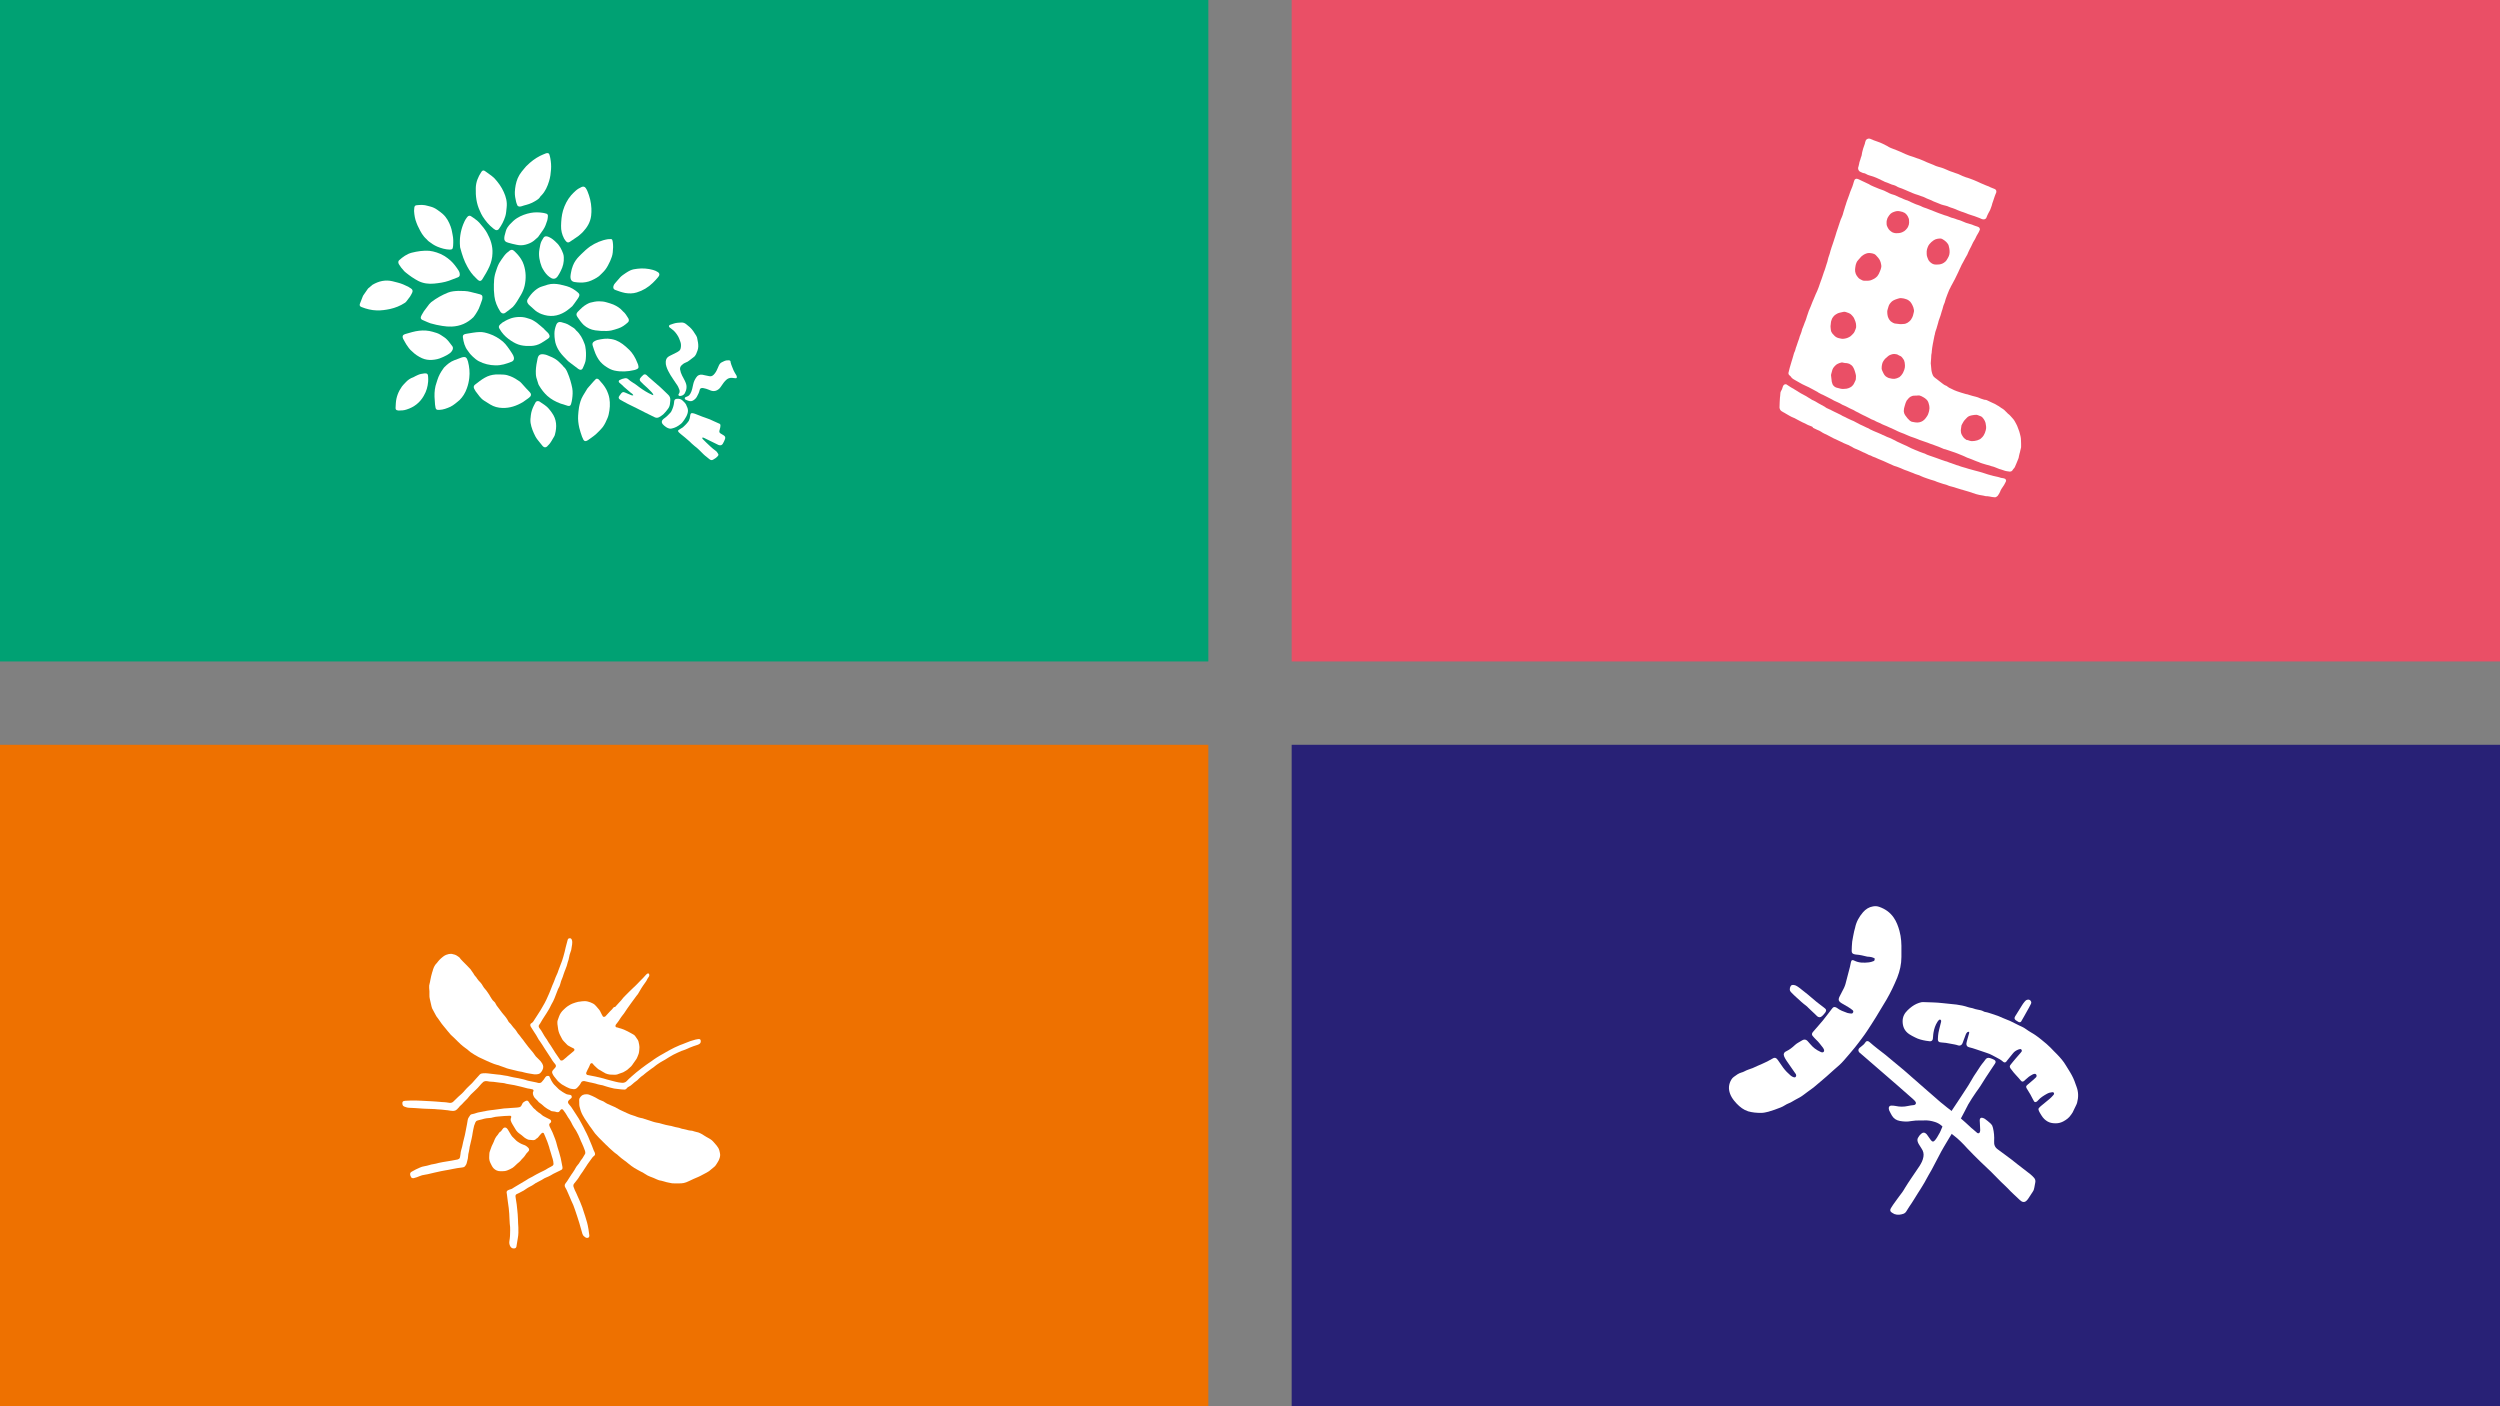
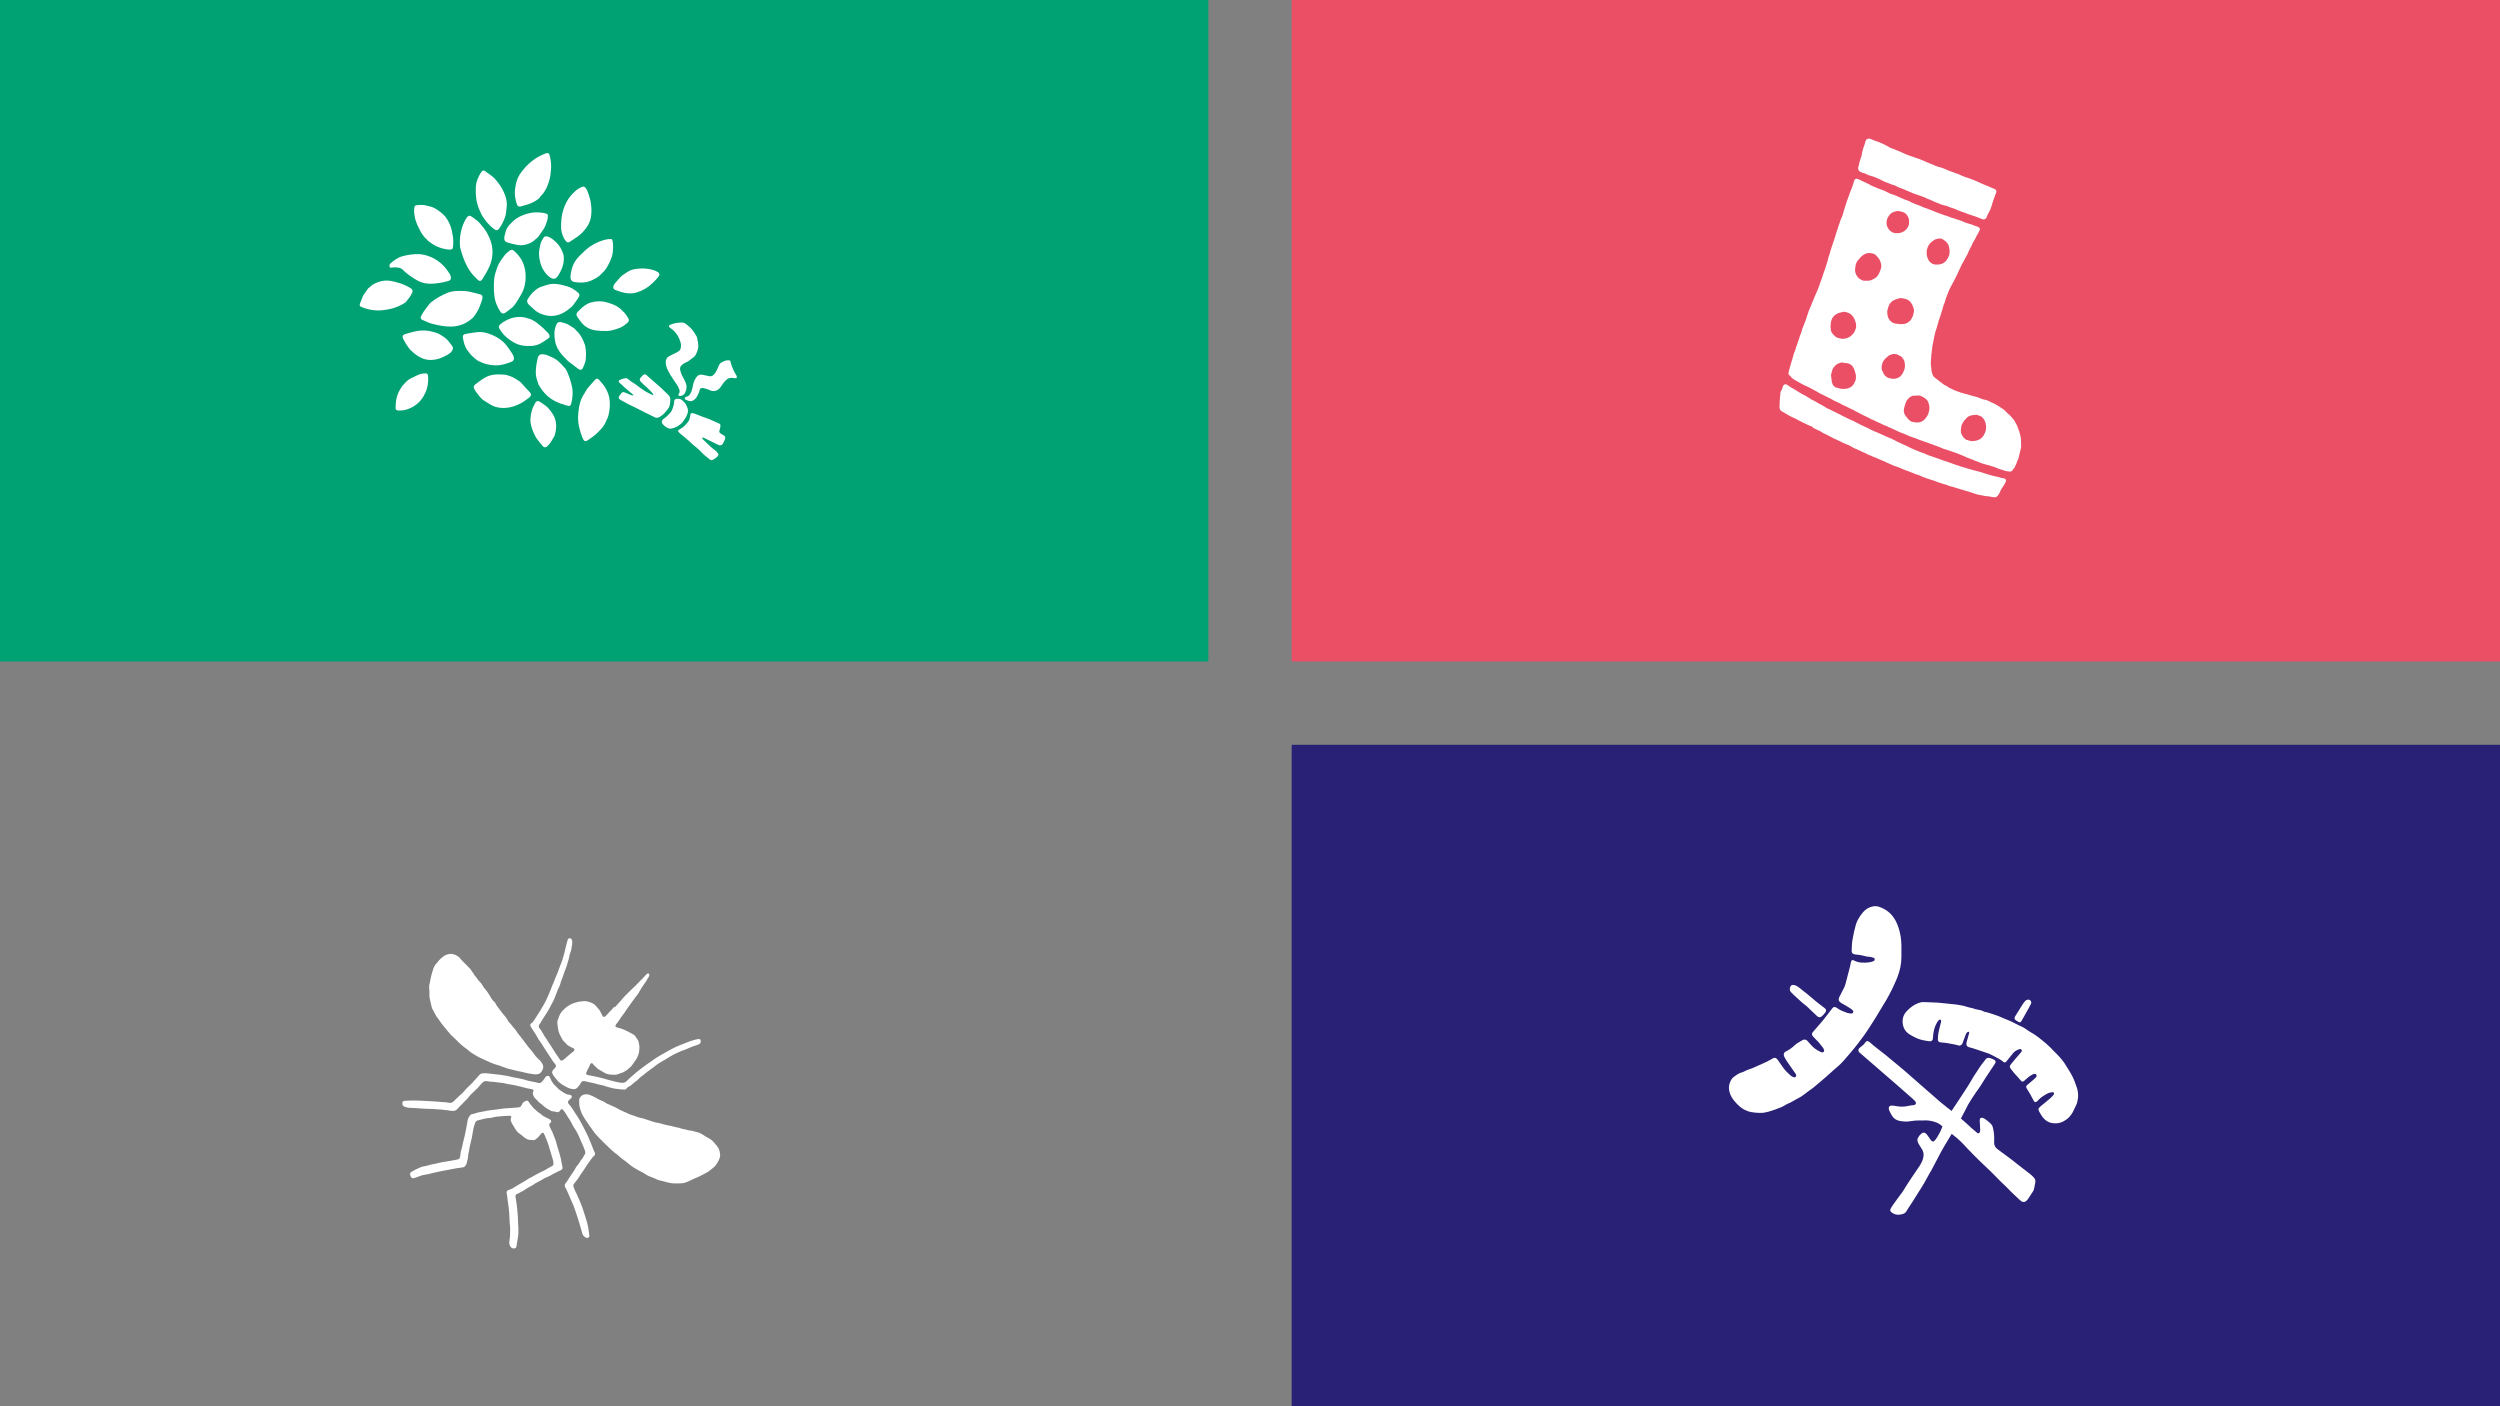
<svg xmlns="http://www.w3.org/2000/svg" xmlns:xlink="http://www.w3.org/1999/xlink" version="1.1" id="Ebene_1" x="0px" y="0px" viewBox="0 0 1920 1080" style="enable-background:new 0 0 1920 1080;" xml:space="preserve">
  <rect x="0" y="0" width="1920" height="1080" fill="#808080" stroke="none" />
  <style type="text/css"> .st0{fill:#00A173;} .st1{fill:#EA4F66;} .st2{fill:#EE7100;} .st3{fill:#282176;} .st4{clip-path:url(#SVGID_2_);fill:#FFFFFF;} .st5{fill:#FFFFFF;} .st6{fill:none;} </style>
  <rect class="st0" width="928" height="508" />
  <rect x="992" class="st1" width="928" height="508" />
-   <rect y="572" class="st2" width="928" height="508" />
  <rect x="992" y="572" class="st3" width="928" height="508" />
  <g>
    <defs>
      <polyline id="SVGID_1_" points="1920,0 1920,1080 0,1080 0,0 " />
    </defs>
    <clipPath id="SVGID_2_">
      <use xlink:href="#SVGID_1_" style="overflow:visible;" />
    </clipPath>
    <path class="st4" d="M1374.9,761.2c0.2,0.2,0.5,0.7,0.9,1.1c1.4,1.4,2.8,2.8,4.3,4.1c2.3,2.1,4.5,4.2,7,6c0.6,0.4,1,0.9,1.5,1.4 c0.7,0.7,1.4,1.3,2.1,2c1.2,1.1,2.4,2.3,3.6,3.4c0.4,0.4,0.8,0.9,1.3,1.3c1.3,1,2.5,1,3.7-0.1c0.9-0.9,1.9-1.8,2.6-2.9 c1-1.5,0.6-2.4-0.5-3.2c-0.3-0.2-0.7-0.5-1-0.8c-1.9-1.5-3.9-2.9-5.7-4.4c-4.2-3.6-8.3-7.1-12.7-10.4c-0.9-0.7-1.8-1.3-2.8-1.8 c-0.6-0.3-1.4-0.4-2.2-0.5c-0.3,0-0.7,0.1-1,0.2C1374.8,757.3,1374.1,759.7,1374.9,761.2" />
    <path class="st4" d="M1439.8,736.1c-0.1,1.5-0.2,1.8-1.1,2.1c-1.1,0.4-2.2,0.8-3.4,0.9c-3.8,0.4-7.5,0.5-11.1-1.3 c-1.4-0.7-2.4-0.8-2.8,1.6c0,0.2,0,0.4-0.1,0.6c-0.2,0.8-0.3,1.6-0.5,2.4c-1.1,4.5-2.3,8.9-3.5,13.4c-0.3,1-0.7,2.1-1.2,3.1 c-1.1,2.2-2.2,4.3-3.3,6.4c-0.2,0.3-0.3,0.6-0.4,0.9c-0.6,1.6-0.3,2.6,1,3.6c0.3,0.2,0.7,0.5,1,0.7c1.7,1,3.4,1.9,5,2.9 c1.2,0.7,2.3,1.5,3.4,2.4c0.5,0.4,0.7,1,0.4,1.7c-0.3,0.7-0.8,1-1.5,0.9c-1-0.1-2.1-0.2-3-0.5c-2.8-1-5.6-2-7.9-3.8 c-0.2-0.2-0.5-0.3-0.7-0.4c-1.3-0.6-2.1-0.4-3,0.8c-2.4,3.1-4.7,6.2-7.2,9.3c-2.3,2.8-4.7,5.4-7,8.1c-0.3,0.4-0.6,0.7-0.9,1.1 c-0.6,1-0.6,1.9,0.3,2.8c0.8,0.9,1.6,1.9,2.5,2.7c2,1.8,3.5,4,5.2,6.1c0.4,0.5,0.7,1.2,0.9,1.8c0.3,1.1-0.6,2.1-1.7,1.8 c-0.5-0.1-1-0.3-1.5-0.6c-2.9-1.3-5.3-3.2-7.3-5.6c-0.7-0.9-1.5-1.8-2.3-2.6c-1.2-1.2-2.5-1.3-3.9-0.5c-1.1,0.7-2.3,1.3-3.4,2 c-0.8,0.5-1.6,1-2.3,1.7c-2,1.9-4.2,3.6-6.7,4.8c-1.8,0.8-2.3,2.3-1.5,4.1c0.5,1.1,1.1,2.2,1.8,3.2c2.2,3.3,4.5,6.5,6.8,9.8 c0.2,0.2,0.4,0.4,0.4,0.7c0.3,0.7,0.2,1.4-0.3,1.9c-0.4,0.5-1,0.3-1.5,0.2c-0.9-0.3-1.6-0.7-2.3-1.3c-2.1-1.8-4-3.7-5.7-6 c-1.4-1.9-2.7-4-4.1-5.9c-1.3-1.9-2.6-2.2-4.5-0.9c-4.7,2.9-9.9,4.7-14.9,7.1c-0.2,0.1-0.4,0.1-0.6,0.2c-1.9,0.7-3.9,1.3-5.7,2.3 c-0.7,0.4-1.5,0.7-2.3,0.9c-2.2,0.6-4,2-5.9,3.4c-0.7,0.5-1.3,1.2-1.8,2c-2.1,3.5-2.4,7.1-1,10.9c0.7,1.9,1.8,3.7,3.1,5.3 c0.7,0.8,1.3,1.6,2,2.3c2.5,2.6,5.3,4.8,8.8,5.9c3.2,0.9,6.5,1.2,9.8,1.2c1.9,0,3.8-0.4,5.7-0.9c3.3-0.9,6.4-2.1,9.5-3.3 c1.1-0.4,2.1-1,3.1-1.6c1-0.6,2-1.2,3.1-1.6c1-0.3,1.9-0.9,2.8-1.4c1-0.5,1.9-1.2,2.8-1.6c2-1,4-2.1,5.8-3.5 c0.9-0.7,1.9-1.4,2.8-2.1c1.6-1.2,3.2-2.3,4.8-3.5c2-1.6,3.9-3.3,5.8-4.9c1.4-1.2,2.8-2.4,4.2-3.6c2-1.7,3.8-3.5,5.8-5.2 c2.7-2.3,5.3-4.5,7.6-7.2c2.8-3.3,5.7-6.5,8.4-9.9c1.9-2.3,3.7-4.8,5.5-7.2c2.7-3.5,5-7.2,7.4-10.9c1-1.6,2.1-3.2,3.1-4.9 c2.7-4.5,5.5-9,8.2-13.6c3.2-5.5,5.9-11.2,8.3-17c2-5.1,3.2-10.3,3.2-15.9c0-1.6,0-3.2,0-4.7c0.1-5.2-0.1-10.3-1.5-15.3 c-1-3.6-2.3-7.2-4.5-10.3c-2.7-3.9-6.4-6.5-10.9-8.1c-1.6-0.6-3.2-0.7-4.9-0.4c-3.1,0.5-5.6,2.1-7.7,4.5c-3,3.5-5.2,7.4-6.1,12 c-0.2,0.9-0.5,1.7-0.7,2.6c-0.5,2.6-1.1,5.2-1.5,7.9c-0.3,2.4-0.3,4.8-0.4,7.2c0,1.4,0.6,2.2,1.9,2.5c0.5,0.1,1.1,0.3,1.6,0.3 c2.9,0.2,5.7,0.9,8.5,1.6C1436.4,734.8,1438.2,735.1,1439.8,736.1" />
    <path class="st4" d="M1530,864.4c-0.4-0.5-0.8-1.2-1.4-1.7c-1.3-1.2-2.7-2.3-4.2-3.4c-0.5-0.4-1.2-0.6-1.9-0.8 c-1-0.3-1.8,0.2-2,1.2c-0.1,0.7-0.1,1.4,0,2c0.1,2.1,0.2,4.1,0.3,6.2c0,0.5-0.1,1.1-0.3,1.6c-0.3,0.9-1.3,1.1-2,0.6 c-0.3-0.2-0.6-0.5-0.9-0.8c-0.9-0.8-1.9-1.6-2.8-2.4c-0.6-0.5-1.2-0.9-1.7-1.5c-4.9-4.6-9.9-8.9-15.2-12.9 c-1.8-1.3-3.6-2.8-5.3-4.2c-1.4-1.1-2.8-2.2-4.1-3.4c-3.4-3-6.8-6-10.2-8.9c-2.9-2.6-5.9-5.2-8.8-7.7c-2.4-2.1-4.8-4.3-7.3-6.4 c-2.7-2.3-5.5-4.5-8.2-6.8c-2-1.7-4-3.4-6-5c-4.1-3.2-8.3-6.3-12.2-9.8c-1.1-1-2.4-1.1-3.3,0.4c-0.8,1.2-1.8,2.1-2.9,2.9 c-0.6,0.4-1.1,0.8-1.6,1.3c-1,1-1,2.2-0.1,3.3c0.2,0.2,0.4,0.4,0.6,0.5c4.5,3.9,8.9,7.7,13.4,11.6c5,4.3,10,8.6,14.9,12.9 c4.2,3.7,8.4,7.3,12.5,11c0.6,0.5,1.2,1.1,1.7,1.8c0.9,1.2,0.3,2.5-1.2,2.7c-1.5,0.2-3,0.3-4.5,0.7c-3.1,0.7-6.3,0.7-9.4,0 c-1.1-0.2-2.2-0.3-3.3-0.3c-1.5,0-2.2,1-2,2.5c0.1,0.4,0.2,0.8,0.3,1.2c0.7,1.4,1.3,2.7,2.1,4c1.4,2.3,3.4,3.6,6.1,4.1 c2.9,0.5,5.7,0.7,8.6,0.1c2.3-0.4,4.6-0.5,7-0.5c1,0,1.9,0,2.9,0c2.9-0.2,5.7,0.3,8.5,1.2c1.9,0.6,3.5,1.5,5,2.8 c0.4,0.4,0.9,0.8,1.4,1.2c2.5,1.9,4.9,4,7.4,5.9c4,3,7.6,6.6,10.9,10.3c3.3,3.5,6.7,6.9,10.1,10.2c2.8,2.7,5.7,5.4,8.5,8.1 c2.5,2.5,4.9,5,7.4,7.5c1.7,1.7,3.5,3.2,5.2,5c2.9,3.2,6.2,6,9.3,9c0.4,0.4,0.8,0.7,1.3,1c1.3,0.7,2.5,0.6,3.6-0.4 c0.6-0.6,1.2-1.2,1.6-1.9c1.2-1.7,2.3-3.4,3.4-5.2c0.7-1,1-2.1,1.2-3.3c0.3-1.3,0.5-2.6,0.7-3.8c0.3-1.4-0.1-2.6-1-3.6 c-0.9-1-1.8-1.9-2.8-2.7c-3.3-2.6-6.8-5.2-10.1-7.8c-1.5-1.1-2.9-2.4-4.4-3.5c-3.5-2.6-6.9-5.2-10.4-7.7c-2.3-1.6-3.1-3.6-2.9-6.4 c0.2-3.4-0.1-6.9-0.9-10.2C1530.5,865.8,1530.3,865.2,1530,864.4" />
    <path class="st4" d="M1512.3,792.5c0,0.3,0.1,0.6,0,0.9c-0.5,2-1.1,4-1.7,6.1c-0.2,0.6-0.3,1.2-0.4,1.8c-0.1,1.5,0.4,2.6,2.1,3 c1.7,0.4,3.4,0.9,5.1,1.5c2.8,0.9,5.5,1.9,8.3,2.8c1.5,0.5,2.9,1,4.3,1.8c1,0.6,2.1,1.2,3.2,1.7c1.9,0.9,3.7,2,5.3,3.4 c0.7,0.6,1.5,0.6,2.2,0c0.2-0.2,0.4-0.5,0.6-0.8c1.6-1.9,3.1-3.9,4.7-5.8c1.1-1.4,2.6-2.3,4.2-2.9c0.4-0.2,0.9-0.2,1.3-0.3 c0.5-0.1,0.9,0.2,1.1,0.6c0.2,0.5,0.3,1-0.1,1.4c-0.2,0.3-0.5,0.6-0.7,0.9c-1.3,1.5-2.6,3-3.9,4.5c-1.2,1.5-2.5,2.9-3.7,4.5 c-0.9,1.1-0.9,1.8-0.1,3c0.1,0.2,0.3,0.4,0.4,0.5c2.2,3.2,5.1,5.8,7.5,8.8c0.8,1,1.6,1,2.6,0.2c0.3-0.2,0.5-0.5,0.7-0.7 c1-0.8,1.9-1.7,2.9-2.5c0.9-0.7,2-1.2,3-1.8c0.4-0.2,0.9-0.3,1.4-0.4c1.1-0.1,1.8,1.1,1.4,2.1c-0.1,0.3-0.3,0.6-0.6,0.8 c-0.5,0.5-1,1-1.6,1.5c-1.6,1.3-3.1,2.6-4.7,4c-1.1,1-1.4,1.4-0.5,3c0.1,0.2,0.2,0.4,0.4,0.6c1.6,2.5,3.1,5.1,4.4,7.8 c0.2,0.5,0.5,1,0.8,1.4c0.4,0.5,0.8,0.6,1.5,0.4c0.6-0.2,1.1-0.7,1.5-1.2c1.9-2.2,4.4-3.7,6.9-5.1c1.3-0.7,2.7-1.1,4.1-1.2 c0.5,0,0.9,0,1.1,0.5c0.3,0.5,0.3,1-0.1,1.4c-0.1,0.2-0.3,0.3-0.4,0.5c-0.9,1-1.8,2-2.8,2.8c-2.3,1.9-4.5,3.7-6.8,5.6 c-0.4,0.4-0.8,0.7-1.2,1.2c-0.5,0.5-0.6,1.2-0.3,1.9c0.2,0.4,0.3,0.8,0.5,1.2c0.6,1,1.1,2,1.8,3c1.2,1.9,2.7,3.4,4.7,4.5 c2,1.1,4.1,1.3,6.2,1.3c2,0,3.8-0.5,5.6-1.4c2.4-1.3,4.5-2.8,6-5.1c0.1-0.1,0.2-0.3,0.3-0.4c0.8-1,1.3-2,1.8-3.2 c0.5-1.1,1.1-2.2,1.6-3.3c0.4-0.8,0.8-1.6,1-2.4c1.1-4.1,1.1-8.2-0.4-12.2c-0.3-0.7-0.5-1.5-0.8-2.2c-1-3.1-2.4-6.1-4.1-8.9 c-1.1-1.8-2.2-3.5-3.2-5.2c-1.9-3.3-4.4-6.1-7-8.8c-0.7-0.7-1.4-1.4-2.1-2.1c-1.9-2-3.8-4-5.9-5.8c-2.7-2.2-5.3-4.5-8.2-6.5 c-1.1-0.8-2.3-1.5-3.5-2.2c-0.7-0.4-1.4-0.9-2.1-1.3c-0.7-0.5-1.5-1-2.2-1.5c-1.6-1.2-3.4-1.9-5.1-2.7c-0.7-0.4-1.5-0.8-2.2-1.1 c-2.2-1-4.3-2.3-6.6-3.1c-2.3-0.8-4.6-2-6.9-2.9c-0.2-0.1-0.3-0.1-0.5-0.2c-1.5-0.5-2.9-1-4.4-1.5c-1.7-0.5-3.4-1.2-5.3-1.5 c-0.5-0.1-1-0.2-1.4-0.5c-1.4-0.8-2.9-1-4.4-1.3c-0.6-0.1-1.2-0.2-1.8-0.4c-1.5-0.5-2.9-1-4.5-1.2c-0.4-0.1-0.8-0.2-1.1-0.3 c-2.9-1-5.9-1.6-8.9-2c-3.5-0.4-7-0.7-10.6-1.1c-5-0.6-10-0.6-15.1-0.8c-0.4,0-0.9,0-1.3,0.1c-2.6,0.6-5,1.7-7.2,3.3 c-1.2,0.8-2.2,1.8-3.3,2.8c-2.4,2.3-3.9,5-3.9,8.5c0,4.2,1.5,7.5,5,9.9c1.4,1,3,1.7,4.5,2.5c2.6,1.4,5.5,2.1,8.4,2.6 c1,0.2,2,0.3,3,0.4c1.2,0.1,2-0.5,2.3-1.7c0.1-0.7,0.2-1.4,0.2-2.1c0.1-0.9,0.1-1.9,0.3-2.8c0.5-3,1.4-5.8,3.1-8.4 c0.3-0.5,0.7-1,1.2-1.4c0.3-0.3,0.7-0.4,1.1-0.1c0.4,0.2,0.5,0.6,0.5,1c0,0.2,0,0.4-0.1,0.7c-0.2,1.1-0.5,2.2-0.8,3.2 c-0.4,1.7-0.9,3.4-1.2,5.2c-0.3,1.4-0.3,2.9-0.4,4.3c-0.2,2.4,0.9,2.9,2.6,3c2.4,0.1,4.8,0.5,7.2,1c1.9,0.4,3.9,0.6,5.8,1.3 c1.2,0.4,2.5-0.1,3.1-1.3c0.4-0.7,0.6-1.5,0.9-2.3c0.6-1.6,1.2-3.2,1.8-4.8c0.3-0.7,0.6-1.3,1.2-1.8 C1511.7,792.3,1512,792.4,1512.3,792.5" />
    <path class="st4" d="M1454.9,932.4c2.5,0.9,4.8,0.5,6.9-0.2c1.1-0.4,1.9-1.2,2.4-2.1c0.7-1.1,1.3-2.2,2-3.2 c1.3-1.9,2.6-3.8,3.8-5.8c1.7-2.9,3.6-5.7,5.4-8.6c0.9-1.4,1.7-2.8,2.6-4.3c1-1.7,1.9-3.4,2.8-5.1c0.9-1.6,1.8-3.1,2.7-4.7 c1.7-3.2,3.4-6.4,5.1-9.7c1.5-2.8,2.9-5.7,4.6-8.4c1.4-2.2,2.6-4.5,4-6.7c2.4-4,4.9-7.9,7.3-11.9c0.1-0.2,0.2-0.5,0.4-0.7 c2.4-4.2,4.4-8.5,6.7-12.8c1.8-3.2,3.9-6.2,5.9-9.2c1.1-1.7,2.5-3.3,3.5-5c2.6-4.3,5.4-8.5,8.2-12.7c1-1.5,2-3,3-4.5 c0.8-1.1,0.5-2.3-0.7-2.9c-1-0.5-2.1-1-3.2-1.3c-1.6-0.5-2.8,0-3.7,1.4c-0.3,0.5-0.7,1-1.1,1.5c-0.9,1.1-1.8,2.2-2.6,3.4 c-1.7,2.4-3.1,5-4.8,7.3c-0.1,0.1-0.1,0.2-0.2,0.3c-1.9,3-3.5,6.2-5.5,9.1c-1.6,2.4-3.1,4.8-4.7,7.2c-1.8,2.8-3.7,5.5-5.5,8.3 c-0.7,1-1.4,2-2,3c-1.9,3.2-3.7,6.4-5.6,9.6c-0.6,1.1-1.2,2.3-1.6,3.4c-0.3,0.9-0.8,1.8-1.2,2.7c-0.6,1.2-1.3,2.3-2,3.5 c-0.5,0.8-1.1,1.7-1.7,2.4c-1.2,1.4-2.1,1.3-3.2-0.1c-0.9-1.3-1.8-2.5-2.7-3.8c-0.2-0.3-0.4-0.5-0.6-0.8c-1.3-1.4-2.8-1.5-4.2-0.2 c-1,0.9-1.8,1.9-2.4,3.1c-0.5,0.9-0.5,1.9-0.2,2.9c0.2,0.7,0.5,1.4,0.9,2c0.6,1.1,1.3,2.2,2,3.2c1.4,2,1.9,4.1,1.5,6.4 c-0.4,2.6-1.6,4.9-3,7.1c-0.8,1.2-1.7,2.5-2.5,3.7c-1.3,2-2.7,3.9-4,5.9c-1.6,2.3-3.1,4.7-4.6,7.1c-0.7,1.2-1.4,2.4-2.2,3.5 c-1.7,2.3-3.5,4.6-5.1,6.9c-1.3,1.7-2.5,3.5-3.6,5.3c-0.9,1.4-0.5,2.8,1.1,3.6C1453.9,931.9,1454.5,932.2,1454.9,932.4" />
    <path class="st4" d="M1559.8,770.9c0.3-0.8,0.3-1.1,0.1-1.6c-0.4-1.2-1.6-1.9-2.9-1.5c-0.9,0.2-1.6,0.8-2.1,1.5 c-0.8,1-1.6,2-2.2,3.1c-1.7,2.7-3.4,5.4-5.1,8.2c-0.7,1.2-0.6,2.2,0.6,3c0.7,0.5,1.4,0.9,2.1,1.3c0.8,0.4,1.7,0.2,2.1-0.6 c0.1-0.1,0.1-0.3,0.2-0.4c1.3-2.3,2.7-4.6,3.9-6.9C1557.8,774.9,1558.8,772.8,1559.8,770.9" />
    <path class="st4" d="M363.6,243.6c0.3-0.4,0.9-1.1,1.4-1.9c0.9-1.5,2-3,2.7-4.6c1-2.3,1.8-4.7,2.6-7c0.2-0.6,0.2-1.3,0.2-2 c0-0.9-0.4-1.5-1.2-1.8c-0.5-0.2-1-0.4-1.6-0.5c-2.1-0.5-4.2-1-6.3-1.6c-1.5-0.4-3-0.6-4.6-0.7c-1.6-0.1-3.1-0.1-4.7-0.1 c-2.7,0.1-5.4,0.3-8,1.3c-4.7,1.9-9,4.3-13,7.4c-0.5,0.4-1,0.9-1.4,1.4c-1.4,1.8-2.8,3.7-4.2,5.6c-0.6,0.9-1.2,1.9-1.7,2.9 c-0.2,0.4-0.4,0.9-0.6,1.4c-0.2,1,0.1,1.7,1,2.2c0.3,0.2,0.6,0.3,0.9,0.4c1.1,0.5,2.1,0.9,3.2,1.4c0.8,0.3,1.5,0.6,2.3,0.9 c3,0.9,6,1.5,9.1,2c2.4,0.4,4.8,0.6,7.3,0.5C353.5,250.5,358.8,248.2,363.6,243.6" />
-     <path class="st4" d="M310.4,208.2c0.3,0.3,0.9,0.9,1.6,1.4c1.4,1.1,2.8,2.2,4.3,3.2c1.6,1.1,3.3,2.1,5,3c3.8,1.9,7.9,2.4,12.1,2 c3.9-0.4,7.7-0.9,11.4-2.2c2.3-0.8,4.6-1.7,6.8-2.6c1.3-0.5,1.6-1.3,1.5-2.6c-0.1-1-0.4-1.9-0.9-2.6c-1.8-2.8-3.7-5.4-6.1-7.6 c-3.1-2.8-6.6-5-10.7-6.3c-1.9-0.6-3.8-1.1-5.8-1.3c-4.6-0.3-9.1,0.4-13.5,1.5c-3.7,1-6.7,3.2-9.5,5.7c-0.7,0.6-0.8,1.4-0.6,2.3 c0.1,0.3,0.3,0.6,0.4,0.9C307.4,204.7,308.7,206.4,310.4,208.2" />
+     <path class="st4" d="M310.4,208.2c0.3,0.3,0.9,0.9,1.6,1.4c1.4,1.1,2.8,2.2,4.3,3.2c1.6,1.1,3.3,2.1,5,3c3.8,1.9,7.9,2.4,12.1,2 c3.9-0.4,7.7-0.9,11.4-2.2c1.3-0.5,1.6-1.3,1.5-2.6c-0.1-1-0.4-1.9-0.9-2.6c-1.8-2.8-3.7-5.4-6.1-7.6 c-3.1-2.8-6.6-5-10.7-6.3c-1.9-0.6-3.8-1.1-5.8-1.3c-4.6-0.3-9.1,0.4-13.5,1.5c-3.7,1-6.7,3.2-9.5,5.7c-0.7,0.6-0.8,1.4-0.6,2.3 c0.1,0.3,0.3,0.6,0.4,0.9C307.4,204.7,308.7,206.4,310.4,208.2" />
    <path class="st4" d="M365.3,213.3c0.5,0.5,0.9,0.9,1.4,1.4c1.5,1.5,2.8,1.4,3.9-0.5c1.9-3.1,3.8-6.2,5.3-9.6 c1.4-3.2,2.2-6.5,2.3-10c0.3-5.6-1.4-10.7-4.1-15.6c-1.6-2.9-3.8-5.5-6-8c-0.8-0.9-1.7-1.6-2.6-2.3c-1.2-0.9-2.4-1.8-3.7-2.6 c-1-0.7-2-0.5-2.8,0.4c-0.3,0.3-0.5,0.6-0.7,0.9c-1.1,1.5-1.9,3.2-2.6,5c-2.1,5.4-2.9,11-2.4,16.8c0,0.5,0.1,1.1,0.3,1.6 c1.3,4.8,2.8,9.6,5.3,14C360.7,208.1,362.7,210.9,365.3,213.3" />
    <path class="st4" d="M393.8,235.8c1.2-1.3,2.3-2.7,3.2-4.2c1-1.7,2-3.3,3-5c1.3-2.2,2.3-4.5,2.9-7.1c1.2-5.4,1.1-10.7-0.6-16 c-0.5-1.6-1.2-3.1-2.1-4.5c-1.5-2.4-3.3-4.4-5.4-6.3c-1.1-1-2-1.1-3.3-0.3c-1.7,1.2-3.2,2.6-4.4,4.2c-0.7,0.9-1.4,1.9-2,2.8 c-0.6,0.9-1.2,1.8-1.8,2.8c-1.2,2.2-1.9,4.6-2.7,7c-0.8,2.5-1.2,5.1-1.2,7.7c0,0.4,0,0.9-0.1,1.3c-0.1,3.1,0,6.2,0.4,9.3 c0.5,4.2,2.1,8,4.4,11.6c0.1,0.2,0.3,0.5,0.5,0.7c1,1.1,2.3,1.3,3.5,0.4C390.1,238.8,391.9,237.3,393.8,235.8" />
    <path class="st4" d="M459.7,331.5c0.2-0.2,0.4-0.4,0.5-0.5c0.9-1,2-2,2.8-3.1c1.5-2.1,2.6-4.5,3.6-6.9c0.4-0.9,0.7-1.9,0.9-2.9 c0.9-4,1.2-8.1,0.5-12.2c-0.4-2.4-1.3-4.7-2.4-6.9c-1.5-2.8-3.6-5.2-5.7-7.5c-0.3-0.3-0.7-0.5-1.1-0.6c-0.6-0.2-1.1,0.1-1.5,0.5 c-0.5,0.5-1.1,1.1-1.6,1.7c-1.4,1.6-2.9,3.2-4.3,4.9c-0.2,0.2-0.3,0.4-0.5,0.7c-1,1.7-2,3.4-3.1,5.1c-1.7,2.8-2.5,5.8-3.1,8.9 c-0.4,2.1-0.5,4.3-0.7,6.5c-0.2,3.2,0.2,6.3,0.9,9.4c0.6,2.3,1.3,4.6,2.1,6.8c0.3,0.8,0.7,1.7,1.1,2.4c0.6,1,1.5,1.2,2.6,0.7 c0.3-0.1,0.6-0.3,0.9-0.5C454.5,336,457.4,334,459.7,331.5" />
    <path class="st4" d="M401.6,295.5C401.6,295.5,401.6,295.5,401.6,295.5c-0.8-0.8-1.4-1.7-2.3-2.4c-2.3-1.6-4.6-3.1-7.2-4.1 c-1.7-0.7-3.5-1.2-5.3-1.3c-2.1-0.1-4.1-0.2-6.1-0.1c-3,0.2-5.8,1-8.4,2.5c-2.7,1.5-5.1,3.5-7.6,5.4c-0.9,0.7-1.1,1.8-0.6,2.9 c0.3,0.7,0.7,1.4,1.1,2c1,1.4,2.2,2.8,3.2,4.2c1,1.2,2.1,2.3,3.4,3.1c1.6,1,3.2,2,4.8,3c2.8,1.7,5.9,2.5,9.2,2.6 c5.7,0.2,10.9-1.6,15.8-4.5c1.4-0.9,2.8-1.9,4.1-2.9c0.5-0.4,1-0.9,1.5-1.3c0.7-0.8,0.8-1.9,0.2-2.7c-0.2-0.3-0.5-0.6-0.7-0.9 C404.9,299.2,403.3,297.4,401.6,295.5" />
    <path class="st4" d="M431.4,280C431.4,280,431.4,280,431.4,280c-1.1-1.1-2.2-2.2-3.4-3.2c-2.4-1.9-5.2-3-8-4.1 c-0.8-0.3-1.7-0.5-2.6-0.6c-2.6-0.3-3.9,0.6-4.5,3.1c-0.7,3.2-1.3,6.4-1.4,9.7c0,1.7,0,3.3,0.4,5c0.5,1.8,1,3.5,1.6,5.2 c0.2,0.5,0.4,0.9,0.7,1.3c1.7,2.8,3.7,5.4,6.1,7.6c3,2.7,6.4,4.5,10.1,5.9c1.7,0.6,3.4,1.1,5.1,1.6c0.2,0.1,0.4,0.1,0.6,0.2 c1.4,0.3,2.1-0.1,2.5-1.5c0.3-1.2,0.7-2.5,0.8-3.7c0.4-2.8,0.6-5.6,0.1-8.4c-0.3-1.9-0.9-3.8-1.4-5.7c-0.6-2.3-1.5-4.4-2.4-6.6 c-0.7-1.7-1.6-3.1-3-4.3C432.4,281,431.9,280.5,431.4,280" />
-     <path class="st4" d="M353,307.2c2.5-2.5,4.4-5.6,5.6-9.1c0.9-2.5,1.5-5.1,1.8-7.8c0.5-4.3,0.1-8.5-1-12.7c-0.2-0.6-0.4-1.3-0.7-1.9 c-0.5-1-1.3-1.7-2.5-1.5c-0.7,0.1-1.4,0.2-2.1,0.5c-1.8,0.6-3.5,1.4-5.3,2c-2.9,1.1-5.2,3-7.3,5.1c-0.4,0.3-0.7,0.7-1,1.2 c-2,2.7-3.6,5.6-4.6,8.8c-0.2,0.6-0.4,1.3-0.6,1.9c-1.3,3.5-1.7,7.2-1.6,11c0.1,2,0.2,4,0.4,6c0.1,0.8,0.2,1.7,0.4,2.5 c0.3,1.2,0.9,1.6,2.1,1.6c0.2,0,0.4,0,0.7,0c3.1-0.1,5.9-1.2,8.6-2.4C348.5,311.1,350.6,309.2,353,307.2" />
    <path class="st4" d="M404.1,127.7c-0.7,0.9-2.2,2.5-3.5,4.2c-1.2,1.5-2.2,3.2-3,5c-1.4,3.4-2,6.9-2.2,10.5c-0.1,2.6,0.4,5.2,1,7.7 c0.2,0.9,0.6,1.7,0.9,2.5c0.2,0.6,0.7,0.8,1.3,1c0.7,0.1,1.3,0,2-0.2c1.2-0.4,2.4-0.8,3.7-1.1c2.7-0.7,5.2-1.9,7.6-3.4 c1.2-0.7,2.3-1.6,3-2.8c0.2-0.4,0.5-0.7,0.9-1c3-3.1,4.7-7,5.9-11c0.9-2.9,1.3-6,1.5-9c0.2-2.8,0-5.5-0.5-8.3c-0.2-1-0.4-2-0.7-2.9 c-0.3-1.1-0.9-1.4-2-1.3c-0.3,0-0.6,0.1-0.8,0.2c-1.5,0.6-3,1.2-4.4,1.9C411.1,121.6,407.8,124,404.1,127.7" />
    <path class="st4" d="M379.8,137c-0.8-0.7-1.5-1.4-2.3-2c-1.6-1.2-3.3-2.4-5-3.6c-1.1-0.8-2-0.6-2.8,0.6c-2.5,3.8-4.2,7.8-4.3,12.4 c-0.2,6.1,0.5,12.1,3.2,17.7c0.6,1.3,1.2,2.8,2,4c2.3,3.6,5,6.9,8.4,9.5c0.5,0.4,1,0.7,1.5,1c1,0.4,2,0.1,2.6-0.7 c2.2-3,3.9-6.3,5-9.9c0.7-2.2,0.7-4.5,1-6.7c0.5-4.2-0.5-8.1-2.2-11.8C385.2,143.6,382.7,140.2,379.8,137" />
    <path class="st4" d="M446.4,195.2c-0.6,0.6-1.1,1.1-1.5,1.5c-2.1,2.1-3.8,4.5-4.9,7.3c-0.7,1.8-1.2,3.6-1.5,5.5 c-0.2,1.1-0.4,2.2-0.4,3.3c0,2.1,1.1,3.5,3.2,3.8c1.4,0.2,2.9,0.4,4.3,0.4c3,0.1,5.9-0.4,8.6-1.6c2.9-1.3,5.7-2.8,7.8-5.2 c0.2-0.2,0.5-0.5,0.7-0.7c1.7-1.6,3.1-3.5,4.2-5.6c0.6-1.1,1.2-2.3,1.7-3.4c0.9-2.1,1.8-4.3,2-6.7c0.3-2.7,0.4-5.3,0-8 c-0.1-0.4-0.2-0.9-0.3-1.3c-0.1-0.5-0.5-0.9-1.1-0.9c-0.8,0-1.6,0-2.3,0.1c-5,0.8-9.5,2.8-13.6,5.5 C450.8,191,448.5,193.1,446.4,195.2" />
    <path class="st4" d="M439.5,235.2c0.6-0.8,1.1-1.4,1.6-2.1c0.8-1.1,1.6-2.3,2.4-3.4c0.3-0.5,0.6-0.9,0.9-1.4 c0.9-1.6,0.8-2.5-0.5-3.6c-2.5-2.2-5.4-4-8.6-4.9c-1.7-0.5-3.4-0.9-5.2-1.3c-3.1-0.6-6.3-0.8-9.4,0.1c-1.5,0.4-2.9,1-4.4,1.4 c-2.2,0.6-4,1.9-5.7,3.3c-2.1,1.8-3.8,4-5.3,6.4c-0.6,1-0.6,2-0.1,3c0.4,0.8,1,1.4,1.7,2c1,0.9,2,1.7,3,2.7c1.7,1.7,3.8,3,6,3.8 c6.3,2.4,12.3,1.8,18-1.7C436,238.3,437.7,236.6,439.5,235.2" />
    <path class="st4" d="M446.8,179c0.3-0.3,0.6-0.6,0.9-0.9c3.3-3.5,5.7-7.5,6.3-12.4c0.2-1.9,0.3-3.8,0.2-5.6 c-0.2-4.7-1.3-9.1-3.1-13.4c-0.3-0.8-0.8-1.5-1.2-2.2c-0.8-1.3-2.1-1.4-3.2-0.9c-1.7,0.8-3.3,1.7-4.6,2.9c-1.2,1.1-2.5,2.3-3.5,3.5 c-2.9,3.4-4.9,7.4-6.2,11.7c-1.1,3.8-1.4,7.7-1.5,11.7c-0.1,3.5,0.7,6.7,2.3,9.8c0.5,0.9,1.1,1.7,1.8,2.4c0.5,0.5,1.2,0.7,1.8,0.5 c0.4-0.1,0.7-0.3,1-0.5c1.3-0.9,2.6-1.8,4-2.7C443.6,181.8,445.3,180.5,446.8,179" />
    <path class="st4" d="M362.4,273.2c0.3,0.3,0.5,0.5,0.7,0.7c1.4,1.3,2.9,2.6,4.6,3.5c4,2.1,8.3,3.1,12.8,3.2 c4.4,0.1,8.4-1.2,12.4-2.8c2-0.8,2.2-2.7,1.4-4.5c-0.3-0.8-0.9-1.6-1.3-2.3c-1-1.5-2-3.1-3.1-4.5c-1.1-1.5-2.2-2.9-3.6-4.1 c-3.1-2.6-6.6-4.7-10.5-6c-2.4-0.8-4.9-1.5-7.5-1.4c-3.3,0.1-6.6,0.8-9.9,1.3c-0.3,0-0.6,0.2-1,0.2c-1.6,0.4-2.1,1.1-1.9,2.6 c0.5,3.7,1.4,7.3,3.8,10.3c0.2,0.2,0.3,0.4,0.5,0.7C360.6,271.3,361.5,272.4,362.4,273.2" />
    <path class="st4" d="M327.7,183.8c0.4,0.4,0.9,1.1,1.6,1.6c2,1.5,4.1,3,6.5,4c3.1,1.3,6.3,2.2,9.6,2.3c0.3,0,0.7,0,1-0.1 c0.7-0.1,1.1-0.4,1.3-1.1c0.1-0.6,0.3-1.2,0.3-1.8c0.2-2.8,0.2-5.7-0.4-8.4c-0.2-0.7-0.3-1.4-0.4-2.1c-0.2-1.4-0.6-2.8-1.1-4.2 c-1.3-3.6-3.1-7-6-9.6c-1.4-1.2-2.8-2.3-4.3-3.3c-1.7-1.2-3.4-2-5.4-2.5c-0.6-0.2-1.3-0.3-1.9-0.5c-2.8-0.9-5.6-0.8-8.4-0.5 c-1.2,0.1-1.7,0.6-1.9,1.8c-0.1,0.9-0.2,1.8-0.2,2.6c0.2,3.2,0.7,6.3,1.9,9.2c0.5,1.3,1,2.6,1.7,3.8 C323.1,178.1,324.7,181.2,327.7,183.8" />
    <path class="st4" d="M284,220.5C283.9,220.5,283.9,220.5,284,220.5c-0.6,0.5-1.3,0.9-1.7,1.6c-1.2,1.6-2.3,3.3-3.4,4.9 c-0.2,0.3-0.3,0.6-0.4,0.9c-0.7,1.8-1.4,3.6-2.1,5.4c-0.4,1.2-0.1,2,1.2,2.5c3.8,1.5,7.7,2.5,11.8,2.6c3.5,0.1,6.9-0.4,10.2-1.1 c4-0.9,7.8-2.4,11.3-4.7c0.5-0.3,0.9-0.7,1.2-1.1c1-1.2,1.9-2.4,2.8-3.7c0.6-0.9,1.1-1.9,1.6-2.9c0.7-1.3,0.4-2.6-0.8-3.3 c-0.8-0.5-1.5-1-2.2-1.4c-2.6-1.3-5.3-2.5-8.2-3.2c-1.3-0.3-2.6-0.7-3.9-1c-5.5-1.3-10.5-0.1-15.3,2.7c-0.4,0.2-0.7,0.6-1,0.9 C284.7,219.8,284.3,220.2,284,220.5" />
    <path class="st4" d="M478.4,239.1c-2-2.4-4.6-4-7.3-5.2c-1.7-0.7-3.5-1.2-5.2-1.7c-1.9-0.6-3.9-0.8-5.9-0.8c-2.3,0-4.6,0.5-6.9,1.1 c-0.9,0.3-1.8,0.8-2.7,1.3c-1,0.6-2.1,1.3-3,2.1c-1.3,1.2-2.6,2.4-3.8,3.7c-1.2,1.3-1.1,2.5-0.1,3.9c0.7,1,1.4,2,2.1,3 c0.9,1.1,1.7,2.2,2.7,3.1c2.5,2.2,5.4,3.6,8.8,4.1c2.9,0.4,5.8,0.6,8.8,0.5c1.2,0,2.4-0.2,3.6-0.4c1.8-0.4,3.6-1,5.4-1.6 c2.8-0.9,5.1-2.6,7.3-4.6c0.8-0.7,0.9-1.6,0.6-2.6c-0.1-0.2-0.2-0.4-0.3-0.6C481.3,242.5,480.2,240.5,478.4,239.1" />
    <path class="st4" d="M316.5,269.9c2.3,2.3,4.8,3.9,7.6,5.2c2.5,1.1,5.1,1.5,7.8,1.3c2.6-0.2,5.1-0.7,7.4-1.8 c0.5-0.2,0.9-0.4,1.4-0.6c1.6-0.7,3.2-1.6,4.6-2.6c1-0.7,1.8-1.7,2.3-2.8c0.4-1.1,0.4-2.1-0.5-3.1c-0.6-0.7-1.2-1.5-1.7-2.2 c-0.6-0.8-1.2-1.6-1.9-2.3c-1.4-1.6-3.2-2.5-4.9-3.7c-1.9-1.3-4.1-1.9-6.3-2.5c-3.4-1-6.9-1.2-10.4-0.8c-3.6,0.4-7,1.5-10.5,2.5 c-0.3,0.1-0.5,0.2-0.8,0.3c-1.4,0.5-1.5,1.6-1.3,2.5c0.2,0.6,0.4,1.3,0.8,1.8c0.6,1.1,1.2,2.1,1.8,3.2 C313.2,266.3,314.7,268.5,316.5,269.9" />
-     <path class="st4" d="M483.3,268.7c-3.6-3.5-6.6-5.9-10.4-7.4c-1.1-0.4-2.2-0.7-3.4-0.9c-3.6-0.7-7.2-0.1-10.7,0.7 c-0.8,0.2-1.6,0.6-2.3,1c-1.4,0.8-1.8,1.8-1.3,3.4c0.7,2.1,1.3,4.2,2.2,6.3c1.3,2.9,2.9,5.6,5.3,7.7c0.9,0.8,1.9,1.6,2.9,2.2 c1.9,1.3,4,2.4,6.3,2.9c5.1,1.1,10.2,0.8,15.3-0.4c0.6-0.1,1.2-0.4,1.7-0.6c1.2-0.5,1.7-1.1,1.4-2.4c-0.1-0.9-0.4-1.7-0.8-2.5 C488,274.7,485.7,271,483.3,268.7" />
    <path class="st4" d="M418,252.9c0,0,0.1-0.1,0.1-0.1c-2-1.7-4-3.5-6.1-5.1c-0.8-0.6-1.7-1.1-2.5-1.6c-1.6-1-3.5-1.4-5.3-2 c-3.7-1.1-8.8-0.8-12.4,0.6c-1.3,0.5-2.7,1.1-3.9,1.8c-1.4,0.7-2.7,1.6-3.8,2.7c-1,1-1.3,1.9-0.6,3.1c0.5,0.9,1,1.7,1.6,2.5 c2,2.8,4.5,5,7.4,6.9c2.3,1.5,4.7,2.8,7.4,3.4c2.6,0.6,5.3,0.7,7.9,0.6c2.8-0.1,5.4-0.8,7.8-2.2c1.9-1.1,3.6-2.3,5.4-3.5 c1.1-0.7,1.4-1.7,0.8-2.9c-0.2-0.5-0.6-1-0.9-1.4C419.9,254.8,418.9,253.8,418,252.9" />
    <path class="st4" d="M413.2,182.1c0.1-0.1,0.3-0.4,0.5-0.7c1.2-1.7,2.3-3.4,3.5-5c1.5-2.2,2.3-4.6,3.1-7.1c0.2-0.7,0.3-1.5,0.4-2.3 c0.1-0.4,0.1-0.9,0.1-1.3c-0.1-0.8-0.4-1.4-1.2-1.6c-0.8-0.2-1.6-0.5-2.4-0.6c-3.2-0.5-6.4-0.6-9.6,0c-3.7,0.7-7.3,2-10.5,4 c-2.1,1.3-3.8,3-5.5,4.8c-1.3,1.5-2.6,3.1-3.1,5.1c-0.4,1.2-0.7,2.5-1,3.7c-0.2,0.8-0.2,1.5-0.2,2.3c0,1.1,0.6,2,1.6,2.5 c0.5,0.2,0.9,0.4,1.4,0.5c2.1,0.6,4.3,1.2,6.5,1.6c2.2,0.5,4.5,0.5,6.8-0.1c2.3-0.6,4.5-1.5,6.4-3 C411.1,183.9,412,183.1,413.2,182.1" />
    <path class="st4" d="M434.5,275.5c0.7,0.7,1.4,1.6,2.2,2.2c2.4,1.9,5,3.8,7.4,5.6c0.3,0.2,0.6,0.4,0.9,0.5c1,0.5,2,0.1,2.5-0.9 c0.6-1.3,1.2-2.6,1.7-4c0.4-1,0.6-2.1,0.7-3.2c0.3-3.2,0.2-6.4-0.4-9.6c-0.1-0.7-0.3-1.4-0.6-2.1c-1.4-3.9-3.3-7.5-6.5-10.3 c-0.9-1.4-2.3-2.2-3.7-3c-0.4-0.2-0.8-0.5-1.1-0.7c-2-1.4-4.3-2-6.6-2.6c-0.3-0.1-0.7-0.1-1-0.1c-1,0-1.7,0.4-2.3,1.2 c-0.2,0.4-0.5,0.8-0.6,1.2c-0.8,2.1-1.3,4.2-1.3,6.5c0,1.7,0.1,3.4,0.4,5.1c0.3,2.4,1.2,4.7,2.4,6.9 C430.1,270.9,432.2,273.2,434.5,275.5" />
    <path class="st4" d="M421.1,341.9c0.8-0.8,1.6-1.7,2.2-2.8c0.7-1.3,1.5-2.5,2.2-3.7c0.3-0.5,0.6-1.1,0.7-1.7 c1.6-5.9,1.4-11.6-2.4-16.8c-1.5-2.1-3.1-4.2-5.3-5.7c-1.4-1-2.7-1.9-4.1-2.8c-0.1-0.1-0.3-0.2-0.4-0.2c-1.2-0.4-2.2-0.1-2.8,1 c-0.5,0.8-0.9,1.7-1.3,2.5c-1.1,2.2-1.9,4.6-2.2,7.1c-0.3,2-0.5,4.1-0.2,6.1c0.6,3.6,2,7,3.7,10.3c0.9,1.7,2.2,3.2,3.4,4.7 c0.7,0.9,1.4,1.8,2.2,2.7c1.1,1.2,2.3,1.3,3.5,0.2C420.5,342.5,420.7,342.2,421.1,341.9" />
    <path class="st4" d="M311.4,293.8c-0.9,1-1.9,1.9-2.7,3c-2.7,3.8-4.4,8.1-4.7,12.8c-0.1,1.2-0.2,2.4-0.2,3.7c0,1.2,0.4,1.7,1.7,1.9 c0.2,0,0.4,0.1,0.7,0.1c2.1,0,4.1-0.1,6.1-0.8c5.7-1.8,10.1-5.2,13.1-10.4c0.1-0.1,0.2-0.3,0.2-0.4c1.9-3.2,2.9-6.8,3.2-10.5 c0.1-1.2,0.1-2.4,0-3.7c0-2.3-0.8-3-3.1-2.7c-1.7,0.2-3.3,0.5-4.8,1.2c-1.2,0.5-2.3,1.1-3.4,1.7 C315.1,290.5,313.1,291.9,311.4,293.8" />
    <path class="st4" d="M476.2,213.1c-1.3,1.5-2.6,3-3.9,4.5c-0.5,0.6-1,1.3-1.2,2.2c-0.3,1.5,0.1,2.4,1.5,2.9 c2.4,0.9,4.9,1.8,7.5,2.3c3,0.5,6,0.5,8.9-0.4c4.7-1.4,8.8-3.9,12.3-7.3c1.4-1.3,2.7-2.8,4-4.3c0.3-0.3,0.6-0.7,0.8-1.1 c0.6-1.1,0.3-2.2-0.8-2.9c-1.2-0.8-2.4-1.3-3.8-1.7c-4-1.1-8-1.4-12-0.9c-1.9,0.2-3.8,0.5-5.5,1.3c-1.1,0.5-2.2,1.2-3.3,1.9 C479.1,210.7,477.5,211.7,476.2,213.1" />
    <path class="st4" d="M427.3,186.3c-1.8-1.8-3.5-3.3-5.6-4.2c-0.6-0.3-1.2-0.5-1.9-0.6c-1-0.1-1.8,0.2-2.4,1.1c-1,1.6-2,3.2-2.4,5.1 c-0.3,1.2-0.5,2.4-0.7,3.6c-0.9,4.8,0.1,9.4,1.8,13.8c0.2,0.5,0.5,1,0.8,1.5c0.4,0.7,0.8,1.4,1.3,2.1c1.4,2,3,3.7,5.2,4.9 c1.1,0.6,2.4,0.7,3.5,0c0.5-0.3,1-0.9,1.4-1.4c0.9-1.4,1.7-2.7,2.4-4.2c1.7-3.3,2.5-6.7,2.3-10.4c0-0.9-0.2-1.9-0.5-2.8 C431.3,191.6,429.8,188.5,427.3,186.3" />
    <path class="st4" d="M486.4,303.5c-0.4,0.1-0.5,0.2-0.7,0.2c-0.4-0.1-0.8-0.1-1.1-0.3c-1.5-0.6-3-1.3-4.5-1.9 c-1.3-0.6-2.1-0.5-3,0.6c-0.5,0.6-0.9,1.2-1.4,1.9c-0.9,1.2-0.7,2.1,0.5,2.9c2,1.1,4,2.3,6,3.3c4.4,2.1,8.7,4.3,13,6.5 c2.5,1.3,5,2.5,7.5,3.7c1.2,0.6,2.3,0.6,3.5,0c1.1-0.6,2.1-1.3,3.1-2.1c1.2-1.2,2.4-2.5,3.4-3.9c1-1.2,1.6-2.5,1.8-4 c0.1-0.9,0.2-1.9,0.3-2.9c0.1-1.8-0.4-3.3-1.8-4.5c-2.8-2.6-5.5-5.5-8.5-7.9c-2.1-1.8-4.2-3.6-6.3-5.5c-0.6-0.5-1.1-1.1-1.7-1.6 c-0.7-0.6-1.7-0.7-2.4-0.1c-0.8,0.7-1.6,1.5-2.3,2.4c-0.7,0.9-0.6,1.9,0.2,2.7c0.8,0.8,1.5,1.6,2.3,2.3c1.9,1.6,3.6,3.3,5.3,5 c0.7,0.7,1.5,1.5,2,2.4c0.1,0.2,0.1,0.4,0.1,0.8c-0.4-0.1-0.7-0.2-0.9-0.3c-3.4-1.5-6.6-3.5-9.6-5.7c-1.1-0.8-2.1-1.6-3.2-2.4 c-1.8-1.2-3.8-2.3-5.4-3.8c-0.7-0.7-1.7-1-2.7-0.8c-1.4,0.2-2.8,0.7-4.1,1.4c-0.6,0.3-0.8,1.1-0.4,1.7c0.1,0.2,0.3,0.4,0.5,0.5 c1.2,0.9,2.3,2,3.4,3.1c0.4,0.4,1,0.8,1.4,1.2c0.5,0.4,1,0.8,1.4,1.2c0.7,0.6,1.4,1.3,2.2,1.9C485.2,302.1,485.9,302.6,486.4,303.5 " />
    <path class="st4" d="M536.9,345.5c0.4,0.4,0.7,0.7,1.1,1.1c1.5,1.5,3,3.1,4.8,4.4c0.7,0.5,1.4,1.1,2.1,1.7c0.9,0.7,1.8,0.9,2.8,0.3 c1.4-0.7,2.6-1.6,3.6-2.8c0.5-0.5,0.6-1.2,0.2-1.7c-0.5-0.9-1.1-1.8-2-2.4c-1.3-1-2.7-2-3.9-3.2c-2-1.8-3.9-3.7-5.8-5.6 c-0.2-0.2-0.3-0.3-0.4-0.6c-0.1-0.1,0-0.4,0-0.5c0.1-0.1,0.3-0.3,0.5-0.2c0.4,0.1,0.8,0.3,1.2,0.5c3.4,1.7,6.8,3.3,10.2,5 c0.3,0.2,0.7,0.3,1.1,0.4c1.2,0.3,2.1-0.1,2.7-1.1c0.7-1.2,1.3-2.4,1.7-3.6c0.5-1.3,0-2.3-1.1-2.9c-0.8-0.4-1.6-0.9-2.3-1.4 c-0.8-0.5-1.1-1.1-0.9-2.1c0-0.2,0.1-0.5,0.2-0.7c0.2-0.7,0.4-1.4,0.5-2.1c0.1-0.4,0.1-0.9,0.1-1.3c0-0.7-0.3-1.2-1-1.4 c-0.2-0.1-0.4-0.2-0.7-0.3c-1-0.4-1.9-0.8-2.9-1.3c-2.4-1.2-4.8-2.2-7.3-3c-0.7-0.2-1.4-0.5-2-0.7c-1.9-0.7-3.7-1.5-5.6-2.2 c-0.7-0.3-1.4-0.4-2.1-0.5c-0.9-0.1-1.3,0.3-1.5,1.2c-0.2,0.9-0.3,1.9-0.5,2.8c-0.2,0.6-0.4,1.3-0.7,1.9c-0.6,0.9-1.3,1.7-2.1,2.6 c-0.3,0.4-0.8,0.7-1.1,1.1c-0.9,1-1.9,1.8-3,2.3c-0.6,0.3-1.2,0.7-1.7,1.1c-0.4,0.3-0.5,0.7-0.2,1.1c0.2,0.2,0.3,0.5,0.5,0.7 c0.5,0.5,1.1,1,1.6,1.4c1.1,0.9,2.2,1.7,3.2,2.6c1.5,1.4,3.2,2.6,4.6,4.1c0.1,0.1,0.3,0.2,0.4,0.4c0.8,0.7,1.5,1.3,2.3,2 C534.8,343.5,535.8,344.5,536.9,345.5" />
    <path class="st4" d="M529.8,251.3c-1-0.8-1.9-1.6-2.9-2.4c-1.1-0.9-2.4-1.3-3.8-1.2c-2,0.1-4,0.2-6,0.9c-0.9,0.3-1.7,0.6-2.6,0.9 c-0.9,0.4-1,1.4-0.2,2c0.6,0.5,1.1,0.9,1.7,1.3c1.9,1.3,3.2,3,4.4,4.9c1,1.5,1.6,3.3,2.2,5c0.5,1.5,0.5,3,0.2,4.6 c-0.2,1.1-0.8,2-1.7,2.5c-0.6,0.4-1.2,0.8-1.9,1.1c-1.7,0.8-3.3,1.7-5,2.5c-1.9,0.9-2.8,2.4-2.9,4.4c-0.1,1.3,0.1,2.5,0.5,3.7 c0.7,2.3,1.9,4.4,3.1,6.5c1.3,2.2,2.9,4.3,4.3,6.5c0.6,0.8,1.2,1.7,1.6,2.5c0.4,0.8,0.7,1.6,1,2.4c0.3,1.1,0.2,2.2-0.5,3.1 c-0.1,0.1-0.2,0.2-0.2,0.4c-0.2,0.5,0.2,1.1,0.7,1.2c1.5,0.2,3.4-0.7,4.1-2c1.4-2.6,1.9-5.3,0.7-8.2c-0.3-0.6-0.5-1.2-0.8-1.8 c-0.6-1.2-1.3-2.4-1.9-3.6c-0.8-1.5-1.3-3.1-1.6-4.8c-0.1-1.2,0.2-2.1,1-3c0.9-0.9,1.9-1.7,3.2-2.2c1.1-0.4,2.2-1,3.1-1.8 c1-0.8,2-1.5,3-2.3c0.9-0.6,1.5-1.4,2-2.4c0.4-0.9,0.8-1.9,1.1-2.8c0.7-1.9,0.7-3.9,0.4-6c-0.1-0.9-0.4-1.8-0.5-2.7 c-0.1-1-0.4-1.9-0.9-2.7C533.2,255.4,531.8,253.1,529.8,251.3" />
    <path class="st4" d="M560.7,277c-0.3-0.1-0.6-0.3-0.9-0.3c-0.6,0-1.2,0-1.9,0.1c-1.2,0.2-2.3,0.8-3.5,1.4c-1.1,0.5-1.8,1.4-2.3,2.5 c-0.4,0.8-0.7,1.7-1.1,2.5c-0.7,1.7-1.6,3.3-2.9,4.6c-1,1-2.1,1.4-3.4,1.1c-1.3-0.2-2.6-0.5-3.9-0.8c-0.4-0.1-0.8-0.2-1.3-0.3 c-2-0.3-3.7,0.3-4.8,2.1c-1.1,1.6-1.9,3.3-2.3,5.2c-0.2,1.2-0.5,2.4-0.8,3.6c-0.3,1.3-0.8,2.5-1.4,3.6c-0.5,0.9-1.1,1.6-2,2 c-0.5,0.2-1,0.5-1.6,0.7c-0.4,0.1-0.7,0.4-0.7,0.8c0,0.5,0.1,0.9,0.6,1.1c0.8,0.4,1.7,0.8,2.5,1c1.2,0.4,2.4,0.3,3.6-0.5 c1.2-0.8,2.1-1.7,2.7-2.9c0.8-1.5,1.6-3,2-4.8c0.3-1.3,0.9-1.8,2.4-1.7c0.2,0,0.4,0,0.6,0.1c1.4,0.3,2.7,0.6,4,1.2 c0.4,0.2,0.8,0.4,1.2,0.5c2.6,1.1,5,0.5,7-1.4c0.5-0.5,1-1.2,1.4-1.8c1.1-1.7,2.3-3.4,3.8-4.8c1.3-1.2,2.7-1.7,4.5-1.6 c0.6,0,1.1,0.2,1.7,0.2c0.4,0,0.9,0.1,1.3,0.1c0.4,0,0.6-0.3,0.7-0.6c0-0.4,0-0.8-0.1-1.1c-0.1-0.3-0.3-0.6-0.5-0.9 c-0.6-1.1-1.4-2.2-1.9-3.4c-0.8-2.1-1.8-4.1-2.3-6.3C561.2,277.7,560.9,277.3,560.7,277" />
    <path class="st4" d="M525,308.4c-0.3-0.2-0.5-0.5-0.7-0.7c-1.3-1.3-2.9-1.6-4.6-1.4c-1.2,0.2-1.7,0.6-1.9,1.8 c0,0.3-0.1,0.6-0.1,0.9c-0.2,2.4-1,4.6-2,6.7c-0.2,0.4-0.5,0.9-0.8,1.2c-1.4,1.5-2.8,3-4.5,4.2c-0.5,0.4-1,0.7-1.4,1.2 c-1,1-1,2.4,0,3.5c0.6,0.7,1.3,1.3,2,1.8c0.8,0.7,1.7,1.1,2.6,1.4c0.7,0.3,1.5,0.3,2.3,0.1c2.4-0.5,4.5-1.6,6.4-3.1 c0.5-0.4,1.1-0.8,1.5-1.3c0.7-0.8,1.2-1.6,1.8-2.4c1-1.5,1.9-3,2.4-4.7c0.5-1.6,0.5-3.2-0.2-4.8c-0.3-0.7-0.7-1.4-0.9-2.1 C526.4,309.9,525.8,309,525,308.4" />
    <path class="st4" d="M470.9,774.1c-0.5,0.7-1.1,1.4-1.8,2c-0.2,0.2-0.4,0.4-0.6,0.6c-1.1,1.2-2.3,2.5-3.4,3.7 c-0.4,0.5-1,0.6-1.6,0.5c-0.2,0-0.4-0.1-0.5-0.3c-0.3-0.5-0.6-0.9-0.8-1.4c-0.5-0.9-0.9-1.8-1.4-2.8c-0.2-0.3-0.4-0.7-0.6-0.9 c-0.8-0.9-1.5-1.8-2.3-2.7c-0.7-0.8-1.5-1.6-2.5-2.1c-1.2-0.7-2.5-1.1-3.9-1.5c-1.5-0.4-3-0.4-4.5-0.2c-0.5,0.1-0.9,0.1-1.4,0.2 c-0.5,0.1-1.1,0.1-1.6,0.2c-1.4,0.3-2.8,0.8-4.2,1.3c-1,0.4-2,0.9-2.9,1.5c-0.9,0.5-1.7,1.1-2.5,1.8c-0.5,0.4-0.9,0.8-1.4,1.3 c-1.7,1.5-3,3.4-3.7,5.5c-0.3,0.9-0.6,1.7-0.9,2.5c-0.4,1-0.4,2.1-0.3,3.2c0.1,0.9,0.3,1.9,0.4,2.8c0.2,2,0.7,3.8,1.6,5.6 c0.4,0.8,0.8,1.6,1.3,2.5c0.4,0.8,0.9,1.7,1.6,2.3c0.8,0.8,1.6,1.6,2.4,2.5c0.4,0.5,0.9,0.8,1.5,1.1c1.2,0.6,2.4,1.4,3.7,1.9 c0.2,0.1,0.3,0.2,0.4,0.4c0.3,0.5,0.2,1.1-0.2,1.5c-0.8,0.7-1.7,1.5-2.6,2.2c-0.7,0.6-1.5,1.2-2.2,1.8c-0.4,0.3-0.8,0.7-1.2,1.1 c-0.8,0.6-1.5,1.2-2.3,1.9c-0.4,0.3-0.8,0.4-1.3,0.4c-0.4,0-0.8-0.1-1-0.5c-0.9-1.4-1.8-2.7-2.8-4.1c-0.7-0.9-1.3-1.9-1.9-2.9 c-0.8-1.4-1.7-2.8-2.6-4.1c-1-1.5-2.1-2.9-2.9-4.5c-0.1-0.3-0.3-0.5-0.5-0.7c-1-1.5-2-2.9-2.8-4.5c-0.7-1.3-1.5-2.5-2.4-3.6 c-0.1-0.1-0.2-0.2-0.2-0.3c-0.5-0.8-0.5-1.7,0.1-2.4c0.2-0.3,0.4-0.5,0.6-0.8c0.6-1,1.1-1.9,1.7-2.9c0.4-0.7,0.9-1.5,1.4-2.2 c1.2-1.8,2.3-3.5,3.4-5.4c0.6-1.1,1.3-2.2,1.8-3.4c0.1-0.3,0.3-0.5,0.4-0.8c0.9-1.6,1.8-3.1,2.4-4.8c0.8-2.1,1.6-4.1,2.4-6.2 c0.2-0.6,0.4-1.2,0.8-1.7c0.6-0.9,0.9-2,1.2-3c0.4-1.5,0.8-3,1.5-4.4c0.4-0.9,0.7-1.9,1-2.9c0.3-1,0.6-1.9,1-2.8 c0.2-0.5,0.5-1,0.6-1.5c0.6-1.5,1.2-3,1.5-4.6c0-0.1,0.1-0.3,0.1-0.4c0.6-1.4,0.9-2.9,1.2-4.5c0.1-0.9,0.4-1.7,0.7-2.6 c0.3-0.8,0.6-1.6,0.8-2.4c0.3-1.4,0.5-2.9,0.7-4.3c0.1-0.6,0.1-1.1,0.1-1.7c0-0.7-0.1-1.3-0.4-2c-0.3-0.7-0.9-1.1-1.6-1 c-1,0.1-1.3,0.5-1.5,1.2c-0.1,0.2-0.1,0.5-0.2,0.7c-0.2,0.6-0.3,1.3-0.5,1.9c-0.3,1-0.5,2-0.8,3c-0.5,2.4-1.1,4.8-1.8,7.2 c-0.6,2.2-1.3,4.3-2.2,6.4c-0.6,1.5-1.2,3-1.7,4.5c-0.3,1.1-0.8,2.3-1.3,3.3c-0.3,0.6-0.5,1.2-0.8,1.8c-0.8,2.2-1.6,4.4-2.6,6.5 c-0.4,1-0.8,2.1-1.2,3.1c-0.4,0.9-0.7,1.8-1.1,2.7c-0.7,1.6-1.4,3.1-2.1,4.7c-0.8,1.9-1.9,3.6-2.9,5.4c-0.6,1-1.2,2.1-1.8,3.1 c-0.8,1.3-1.6,2.6-2.5,3.9c-0.5,0.8-1,1.5-1.5,2.3c-0.4,0.6-0.8,1.2-1.2,1.9c-0.3,0.6-0.8,1-1.3,1.4c-0.2,0.2-0.4,0.3-0.6,0.4 c-0.5,0.3-0.7,0.8-0.6,1.3c0,0.5,0.1,0.9,0.4,1.3c0.2,0.2,0.3,0.5,0.5,0.8c0.7,1.1,1.4,2.2,2.1,3.3c1,1.5,2,3,2.8,4.6 c0.4,0.8,0.9,1.6,1.5,2.3c0.7,1,1.4,2,2,3c0.5,0.8,1,1.6,1.5,2.4c1.7,2.6,3.4,5.2,5.1,7.8c0.6,1,1.2,2,2,3c0.4,0.5,0.9,1.1,1.3,1.6 c0.7,0.9,0.6,1.9-0.2,2.7c-0.6,0.6-1.1,1.3-1.7,1.9c-0.2,0.3-0.4,0.6-0.5,0.9c-0.1,0.5-0.1,0.9,0.1,1.4c0.4,0.9,0.8,1.8,1.5,2.6 c0.8,1.1,1.7,2.1,2.6,3.2c0.1,0.1,0.2,0.3,0.4,0.4c0.9,0.9,1.9,1.6,2.9,2.4c0.1,0,0.1,0.1,0.2,0.1c1.1,0.6,2.1,1.2,3.2,1.8 c0.4,0.2,0.9,0.4,1.3,0.6c1.3,0.7,2.7,1,4.2,1.1c1.1,0.1,2.1-0.3,2.9-1.2c0.4-0.4,0.7-0.8,1.1-1.2c0.7-0.8,1.3-1.6,1.7-2.5 c0.1-0.3,0.3-0.5,0.5-0.7c0.1-0.2,0.3-0.4,0.6-0.4c0.5-0.2,1.1-0.3,1.6-0.2c0.9,0.2,1.8,0.4,2.6,0.6c0.9,0.2,1.9,0.5,2.8,0.6 c1,0.2,2,0.4,3,0.7c1.2,0.4,2.5,0.8,3.8,1c1.2,0.1,2.4,0.5,3.5,0.9c1.4,0.4,2.7,0.9,4.1,1.2c0.7,0.1,1.4,0.3,2.1,0.5 c0.5,0.1,1,0.3,1.5,0.3c1.1,0.1,2.3,0.3,3.4,0.4c1.1,0.1,2.2,0.3,3.3,0.3c1,0.1,1.8-0.1,2.4-1c0.4-0.5,0.9-1,1.5-1.2 c1-0.4,1.8-1.1,2.6-1.8c1-0.9,2-1.8,3.2-2.6c0.3-0.2,0.5-0.4,0.8-0.6c0.5-0.5,1-1,1.5-1.5c0.8-0.8,1.7-1.5,2.6-2.1 c0.4-0.2,0.7-0.5,1-0.8c0.6-0.5,1.1-0.9,1.7-1.4c0.7-0.5,1.3-1,2-1.5c0.6-0.5,1.3-1,2-1.5c1.1-0.7,2.1-1.4,3.1-2.3 c0.7-0.6,1.4-1,2.1-1.5c1.1-0.7,2.2-1.5,3.4-2.1c0.6-0.3,1.2-0.7,1.8-1c2.1-1.3,4.2-2.7,6.5-3.9c2.1-1.1,4.3-2,6.5-3 c0.1-0.1,0.3-0.1,0.4-0.1c1.4-0.5,2.7-0.9,4.1-1.6c0.4-0.2,0.8-0.4,1.3-0.6c2-0.8,4-1.6,6.1-2.2c0.5-0.1,0.9-0.4,1.3-0.6 c1-0.5,1.3-1.3,1.3-2.3c0-1.2-0.6-1.7-1.8-1.6c-0.7,0.1-1.5,0.2-2.2,0.4c-2.7,0.7-5.4,1.6-7.9,2.7c-1.3,0.5-2.6,1.1-3.9,1.5 c-0.2,0.1-0.5,0.2-0.7,0.3c-1.3,0.5-2.6,1.1-3.8,1.7c-1.1,0.5-2.1,1-3.1,1.6c-1.1,0.7-2.2,1.3-3.4,1.9c-0.6,0.4-1.3,0.8-1.9,1.1 c-1.7,1-3.5,1.9-5.1,3c-1.3,0.9-2.7,1.7-3.9,2.7c-0.8,0.6-1.7,1.2-2.5,1.7c-0.7,0.5-1.3,1-2,1.4c-0.4,0.3-0.8,0.6-1.2,0.9 c-0.8,0.5-1.6,1.1-2.3,1.7c-0.5,0.4-1,0.8-1.5,1.2c-0.8,0.6-1.5,1.1-2.3,1.8c-1.2,1.1-2.4,2.1-3.6,3.1c-1.4,1.2-2.7,2.4-3.9,3.7 c-0.5,0.5-1,0.8-1.7,1c-0.6,0.2-1.2,0.3-1.8,0.2c-1.7-0.1-3.3-0.4-4.9-0.8c-1.2-0.3-2.3-0.6-3.5-0.9c-1.1-0.3-2.3-0.6-3.4-0.9 c-0.9-0.3-1.8-0.6-2.7-0.8c-2-0.5-3.9-0.9-5.9-1.4c-1-0.2-2-0.4-3.1-0.6c-1-0.2-2-0.4-3-0.6c-0.2,0-0.5-0.1-0.6-0.3 c-0.4-0.5-0.6-1-0.3-1.6c0.3-0.8,0.6-1.5,1-2.2c0.7-1.3,1.4-2.6,1.9-4c0.1-0.2,0.1-0.3,0.2-0.4c0.5-0.7,1.4-0.8,1.9-0.1 c0.4,0.6,0.9,1.1,1.4,1.6c0.6,0.5,1.1,1,1.7,1.6c0.7,0.7,1.5,1.3,2.4,1.7c0.5,0.2,1,0.6,1.5,0.9c0.9,0.5,1.8,1.1,2.8,1.6 c1.1,0.5,2.2,0.7,3.4,0.9c1,0.1,2,0.1,3,0.1c1.3,0.1,2.6-0.1,3.8-0.7c0.7-0.3,1.3-0.5,2-0.7c0.9-0.2,1.7-0.6,2.4-1.1 c0.4-0.3,0.8-0.5,1.2-0.7c0.7-0.4,1.3-0.9,1.9-1.5c0.3-0.3,0.6-0.6,0.9-0.8c0.7-0.6,1.4-1.2,1.9-2c0.3-0.6,0.8-1.1,1.1-1.6 c0.7-1,1.4-2,2.1-3c0.2-0.3,0.3-0.7,0.5-1c0.1-0.2,0.2-0.5,0.3-0.7c0.7-1.4,1.2-3,1.3-4.6c0-0.4,0.1-0.8,0.1-1.1 c0.2-1.2,0.1-2.3-0.1-3.5c-0.1-0.6-0.2-1.3-0.4-1.9c-0.1-0.7-0.3-1.3-0.7-1.9c-0.6-1-1.3-2-2-2.9c-0.4-0.5-0.8-0.9-1.4-1.2 c-0.4-0.3-0.9-0.5-1.4-0.8c-1.9-1-3.7-2.1-5.7-2.9c-0.7-0.3-1.5-0.6-2.2-0.8c-0.6-0.1-1.2-0.3-1.8-0.5c-0.6-0.2-1.2-0.5-1.8-0.5 c-0.3,0-0.5-0.2-0.7-0.5c-0.2-0.5-0.2-0.9,0.1-1.4c0.3-0.4,0.5-0.8,0.9-1.2c1-1.1,1.7-2.4,2.5-3.6c0.6-0.8,1.1-1.7,1.8-2.5 c0.4-0.5,0.8-0.9,1.1-1.4c0.8-1.3,1.7-2.6,2.6-3.9c1-1.4,2-2.9,3-4.2c1-1.3,1.9-2.5,2.8-3.8c0.7-1,1.5-2.1,2.3-3 c0.1-0.1,0.2-0.3,0.3-0.5c0.8-1.3,1.5-2.6,2.3-3.9c0.4-0.7,0.9-1.4,1.3-2c0.8-1.1,1.6-2.3,2.4-3.4c0.1-0.2,0.2-0.3,0.3-0.5 c0.5-1,1-2,1.7-2.9c0.1-0.1,0.1-0.2,0.2-0.3c0.4-0.7,0.3-1.3,0.1-2c-0.1-0.2-0.2-0.3-0.4-0.3c-0.6-0.1-1.1,0-1.5,0.5 c-0.2,0.2-0.4,0.5-0.7,0.7c-0.7,0.8-1.4,1.5-2.1,2.3c-0.4,0.4-0.8,0.8-1.2,1.2c-1.5,1.5-3,3.1-4.5,4.6c-0.6,0.6-1.1,1.1-1.7,1.6 c-1,0.9-1.9,1.9-2.9,2.8c-0.3,0.3-0.5,0.5-0.8,0.8c-0.8,0.8-1.6,1.7-2.5,2.5c-0.9,0.9-1.8,1.8-2.5,2.8c-0.3,0.5-0.8,0.9-1.1,1.3 c-0.4,0.5-0.9,0.9-1.3,1.4c-0.9,1.1-1.9,2.2-3,3.3C471.7,773.1,471.3,773.6,470.9,774.1" />
    <path class="st4" d="M352,734.7c-0.3-0.2-0.4-0.3-0.6-0.4c-1.3-1-2.8-1.4-4.4-1.7c-0.4-0.1-0.8,0-1.2,0c-0.4,0-0.8,0.1-1.1,0.1 c-1.4,0.3-2.8,0.8-4,1.7c-0.7,0.6-1.5,1.1-2.2,1.8c-0.8,0.7-1.6,1.6-2.3,2.5c-0.2,0.3-0.5,0.6-0.7,0.9c-0.4,0.5-0.9,0.9-1.3,1.5 c-0.7,1-1.2,2.2-1.6,3.4c-0.2,0.8-0.4,1.6-0.7,2.3c-0.6,1.9-1,3.9-1.4,5.9c-0.1,0.5-0.2,1.1-0.3,1.6c0,0.3-0.1,0.5-0.2,0.8 c-0.4,1.2-0.5,2.4-0.4,3.7c0.2,1.7,0.3,3.4,0.2,5.2c-0.1,1.1,0.1,2.2,0.3,3.2c0.4,1.9,0.9,3.8,1.3,5.7c0.2,1,0.6,2,1.2,2.9 c0.5,1,1.1,2,1.6,3c0.6,1.2,1.3,2.4,2.2,3.4c0.2,0.2,0.4,0.5,0.5,0.7c0.8,1.1,1.5,2.2,2.3,3.3c0.5,0.7,1.1,1.4,1.6,2 c0.5,0.6,1,1.2,1.5,1.8c0.4,0.5,0.8,1,1.2,1.5c0.6,0.7,1.2,1.3,1.7,2c0.7,0.9,1.4,1.7,2.3,2.4c0.6,0.5,1.2,1.1,1.8,1.7 c0.7,0.7,1.4,1.4,2.1,2.1c0.5,0.5,1.1,1,1.6,1.5c0.2,0.2,0.4,0.5,0.7,0.7c1.1,1,2.3,2,3.6,2.9c1,0.7,2,1.4,2.9,2.3 c0.3,0.3,0.7,0.6,1.1,0.9c0.9,0.6,1.9,1.3,2.9,1.9c1.2,0.7,2.3,1.4,3.5,2c0.8,0.4,1.7,0.8,2.6,1.2c1.1,0.5,2.1,1,3.2,1.5 c1.9,0.8,3.9,1.8,5.9,2.5c0.7,0.3,1.4,0.5,2.2,0.7c0.9,0.2,1.7,0.4,2.5,0.8c0.5,0.2,1.1,0.4,1.7,0.6c0.7,0.2,1.3,0.5,2,0.7 c1,0.4,1.9,0.8,3,1c1.9,0.4,3.8,0.9,5.7,1.4c0.9,0.3,1.8,0.4,2.7,0.6c1.1,0.2,2.2,0.3,3.2,0.7c0.7,0.2,1.4,0.4,2.1,0.5 c0.7,0.2,1.4,0.3,2.2,0.4c1.2,0.2,2.5,0.4,3.7,0.6c0.9,0.1,1.9,0,2.9-0.2c0.6-0.1,1.2-0.4,1.6-0.8c1.1-1,1.8-2.3,2.2-3.7 c0.2-0.8,0.1-1.6-0.1-2.3c-0.3-0.9-0.8-1.8-1.4-2.5c-0.4-0.6-0.9-1.1-1.4-1.6c-0.4-0.5-0.8-0.9-1.3-1.3c-1-0.8-1.8-1.8-2.5-2.9 c-0.3-0.5-0.7-1-1-1.4c-0.9-1-1.8-2.1-2.6-3.1c-0.3-0.4-0.7-0.8-1-1.2c-0.5-0.7-1-1.4-1.6-2.1c-0.4-0.4-0.7-0.9-1-1.3 c-0.5-0.7-1-1.5-1.6-2.2c-0.7-0.9-1.5-1.7-2.1-2.7c-0.3-0.4-0.5-0.7-0.8-1c-0.8-0.8-1.4-1.7-1.9-2.6c-0.4-0.7-1-1.4-1.5-2 c-0.7-0.8-1.5-1.6-2.1-2.5c-0.6-0.9-1.2-1.6-2-2.3c-0.3-0.3-0.6-0.6-0.8-1c-0.3-0.4-0.5-0.8-0.7-1.3c-0.3-0.5-0.6-1-1-1.5 c-0.4-0.5-0.7-0.9-1.1-1.4c-0.4-0.5-0.8-1-1.2-1.4c-0.3-0.3-0.6-0.7-0.9-1.1c-1-1.3-1.9-2.6-2.9-3.9c-0.8-1-1.6-2-2.1-3.2 c-0.1-0.2-0.2-0.4-0.3-0.6c-0.2-0.3-0.5-0.6-0.8-0.8c-0.4-0.3-0.8-0.7-1.1-1.1c-0.7-0.9-1.2-1.9-1.8-2.8c-0.3-0.5-0.5-0.9-0.8-1.4 c-0.7-1-1.4-1.9-2-2.9c-0.2-0.4-0.6-0.7-0.9-1.1c-0.8-0.8-1.4-1.7-2-2.7c-0.5-0.9-1-1.8-1.8-2.6c-0.5-0.5-1-1.1-1.5-1.6 c-0.4-0.4-0.7-0.8-1-1.3c-0.4-0.7-0.9-1.4-1.5-2c-0.3-0.4-0.7-0.7-0.9-1.2c-0.4-0.7-0.8-1.4-1.3-2c-0.3-0.4-0.7-0.9-0.9-1.3 c-0.3-0.6-0.8-1.1-1.3-1.6c-0.9-0.9-1.8-1.9-2.7-2.8c-0.4-0.4-0.8-0.8-1.2-1.2c-0.4-0.4-0.8-0.8-1.2-1.2c-0.6-0.6-1.2-1.2-1.7-1.8 C353.3,735.7,352.7,735.1,352,734.7" />
    <path class="st4" d="M484.7,895.3c0.9,0.6,1.7,1.2,2.5,1.7c1,0.5,1.9,1.1,2.8,1.6c0.8,0.5,1.7,1,2.6,1.4c0.7,0.3,1.4,0.6,2,1.1 c0.9,0.6,1.9,1.2,2.8,1.7c0.6,0.3,1.2,0.6,1.8,0.8c0.9,0.3,1.7,0.7,2.6,1c0.9,0.4,1.8,0.8,2.7,1.2c1.1,0.5,2.2,0.9,3.4,1 c0.6,0.1,1.3,0.3,1.9,0.5c0.2,0.1,0.5,0.2,0.7,0.2c1.7,0.6,3.6,0.8,5.3,1.2c0.2,0.1,0.5,0.1,0.7,0.1c2.2,0.1,4.5,0.1,6.7,0 c1.3-0.1,2.6-0.3,3.8-0.8c1.3-0.6,2.7-1.1,4-1.8c0.6-0.3,1.1-0.5,1.7-0.8c1.2-0.5,2.4-1,3.5-1.5c1.1-0.5,2.2-1,3.2-1.6 c1.1-0.6,2.3-1.2,3.4-1.8c0.6-0.3,1.2-0.7,1.8-1.1c0.6-0.5,1.2-1,1.8-1.5c0.5-0.4,1-0.9,1.6-1.3c0.9-0.6,1.6-1.4,2.1-2.3 c0.3-0.5,0.7-1.1,1-1.6c0.7-1.1,1.3-2.2,1.6-3.4c0.4-1.3,0.5-2.5,0.2-3.8c-0.1-0.6-0.3-1.2-0.4-1.8c-0.4-1.5-1.1-2.7-2.1-3.9 c-0.6-0.8-1.3-1.5-1.9-2.2c-0.6-0.7-1.3-1.5-2.1-2.1c-0.6-0.5-1.3-0.9-2-1.3c-0.6-0.4-1.2-0.7-1.8-1c-0.6-0.4-1.2-0.7-1.8-1.1 c-1-0.7-2-1.3-3.1-1.8c-0.9-0.4-1.7-0.8-2.7-0.9c-0.6-0.1-1.3-0.3-1.9-0.5c-0.8-0.3-1.7-0.6-2.5-0.6c-0.1,0-0.3,0-0.4,0 c-1.1-0.1-2.1-0.4-3.1-0.7c-0.7-0.2-1.5-0.4-2.2-0.5c-0.7-0.1-1.4-0.2-2.1-0.5c-0.5-0.2-1-0.4-1.6-0.5c-0.8-0.2-1.7-0.3-2.5-0.5 c-0.6-0.1-1.3-0.3-1.9-0.5c-0.9-0.3-1.8-0.5-2.7-0.6c-1.9-0.3-3.7-0.8-5.5-1.3c-0.7-0.2-1.4-0.4-2.1-0.6c-0.9-0.2-1.7-0.3-2.6-0.5 c-0.9-0.2-1.8-0.4-2.6-0.7c-0.8-0.3-1.6-0.5-2.4-0.8c-1.3-0.4-2.6-0.8-3.8-1.2c-1-0.4-1.9-0.7-2.9-0.8c-1.2-0.2-2.3-0.6-3.4-1 c-0.7-0.3-1.4-0.6-2.2-0.8c-1.7-0.5-3.4-1.1-5-1.9c-1.3-0.6-2.6-1.2-3.9-1.8c-0.6-0.3-1.2-0.5-1.7-0.8c-1.3-0.7-2.6-1.4-3.9-2.1 c-0.5-0.3-1-0.5-1.6-0.7c-1.5-0.6-2.9-1.2-4.3-1.9c-0.5-0.3-1.1-0.6-1.5-0.9c-0.8-0.6-1.7-1.1-2.7-1.4c-1.2-0.4-2.4-1-3.5-1.7 c-0.4-0.2-0.8-0.5-1.2-0.7c-1.6-0.8-3.2-1.6-4.9-2.2c-0.6-0.2-1.2-0.3-1.8-0.3c-0.6,0-1.2,0-1.7,0.1c-1,0.2-1.9,0.6-2.6,1.4 c-0.1,0.1-0.3,0.3-0.4,0.4c-0.6,0.7-1.1,1.5-1.1,2.5c0,1.3,0.1,2.6,0.1,3.9c0,0.4,0.1,0.8,0.2,1.2c0.2,1,0.5,1.9,0.8,2.9 c0.1,0.4,0.2,0.7,0.4,1.1c0.7,1.9,1.8,3.6,2.8,5.3c1,1.6,2.1,3.1,3.1,4.6c0.2,0.3,0.4,0.6,0.6,0.9c0.6,0.8,1.1,1.5,1.7,2.3 c0.4,0.6,0.8,1.1,1.2,1.7c0.4,0.6,0.8,1.2,1.3,1.8c0.6,0.7,1.2,1.4,1.9,2.1c0.7,0.7,1.3,1.5,2.1,2.2c0.7,0.7,1.4,1.4,2.1,2.1 c0.7,0.7,1.5,1.5,2.2,2.2c0.8,0.7,1.6,1.4,2.3,2.2c0.4,0.4,0.8,0.8,1.2,1.1c0.6,0.5,1.2,1,1.8,1.6c0.7,0.7,1.5,1.3,2.3,1.9 c0.7,0.5,1.5,1,2.1,1.7c0.7,0.6,1.4,1.2,2.1,1.8c0.7,0.5,1.4,1.1,2.1,1.6c0.6,0.5,1.3,0.9,1.9,1.4c0.6,0.4,1.2,0.9,1.7,1.4 C483.6,894.3,484.2,894.9,484.7,895.3" />
    <path class="st4" d="M413.4,873.3c0.9-1.3,1.8-2.1,2.6-3c0.3-0.3,0.7-0.4,1.1-0.3c0.4,0.1,0.6,0.3,0.7,0.7c0.3,0.8,0.6,1.5,1,2.3 c0.5,1.2,1,2.4,1.5,3.7c0.2,0.5,0.3,1,0.5,1.4c0.4,1,0.7,2,1,3c0.1,0.3,0.2,0.6,0.2,0.9c0.4,1.3,0.8,2.6,1.2,3.9 c0.2,0.8,0.4,1.6,0.7,2.4c0.4,1.2,0.8,2.4,1,3.6c0.1,0.6,0.2,1.3,0.2,1.9c0,0.7-0.3,1.2-0.9,1.6c-0.4,0.3-0.9,0.5-1.4,0.8 c-0.6,0.3-1.3,0.6-1.9,1c-1.2,0.8-2.4,1.5-3.7,2.1c-0.7,0.4-1.4,0.7-2.1,1c-1,0.5-1.9,1-2.9,1.5c-0.6,0.3-1.2,0.7-1.8,1 c-0.6,0.3-1.1,0.7-1.7,1c-0.5,0.2-0.9,0.4-1.4,0.7c-0.5,0.3-1.1,0.5-1.5,0.8c-1.2,0.9-2.6,1.6-3.9,2.4c-0.5,0.3-1,0.6-1.5,0.9 c-0.9,0.6-1.8,1.1-2.7,1.6c-0.7,0.4-1.3,0.8-2,1.2c-0.4,0.2-0.7,0.4-1,0.6c-0.9,0.7-1.9,1.3-3.1,1.5c-0.3,0.1-0.7,0.2-1,0.4 c-0.2,0.1-0.4,0.2-0.6,0.3c-0.7,0.4-1,1-0.9,1.8c0,0.4,0.1,0.8,0.2,1.2c0.1,0.8,0.2,1.6,0.3,2.4c0.1,1,0.2,2.1,0.4,3.1 c0.3,1.6,0.5,3.3,0.7,5c0.1,1.5,0.3,3,0.4,4.4c0.1,1.4,0.2,2.9,0.2,4.3c0.1,1.2,0.1,2.3,0.2,3.5c0.2,1.6,0.4,3.3,0.3,4.9 c-0.1,2.1,0,4.3-0.3,6.4c-0.1,0.7-0.2,1.4-0.3,2.1c-0.2,1.3,0,2.6,0.7,3.9c0.7,1.2,1.8,1.8,3.2,1.6c0.8-0.1,1.3-0.6,1.5-1.3 c0.3-1.6,0.6-3.3,0.8-4.9c0.1-0.6,0.2-1.2,0.3-1.8c0.5-2.7,0.5-5.4,0.4-8.1c-0.1-2.1-0.3-4.2-0.3-6.3c0-1.2-0.1-2.5-0.2-3.7 c-0.1-1.1-0.2-2.2-0.3-3.2c-0.3-3.1-0.6-6.1-1.2-9.2c-0.1-0.5-0.1-1-0.2-1.4c-0.1-0.9,0.3-1.6,1.1-1.9c1.1-0.4,2-1,3-1.5 c1.5-0.7,2.9-1.5,4.2-2.5c0.8-0.6,1.6-1,2.5-1.5c1.3-0.6,2.5-1.3,3.6-2.1c0.3-0.2,0.7-0.5,1-0.7c1.1-0.6,2.3-1.2,3.4-1.8 c0.8-0.4,1.6-0.8,2.3-1.3c0.8-0.5,1.6-1,2.5-1.3c1.2-0.5,2.4-1,3.6-1.7c1.2-0.7,2.4-1.5,3.7-2c0.1,0,0.1-0.1,0.2-0.1 c1-0.5,2.1-1,3.1-1.5c0.4-0.2,0.9-0.5,1.3-0.7c0.4-0.3,0.6-0.7,0.6-1.2c0-0.6,0-1.1-0.2-1.7c-0.1-0.5-0.2-1.1-0.3-1.6 c-0.3-1.5-0.6-3-0.9-4.5c-0.4-1.5-0.8-2.9-1.2-4.4c-0.8-2.6-1.7-5.2-2.3-7.9c-0.2-0.7-0.5-1.4-0.7-2.1c-0.3-0.9-0.7-1.9-1.1-2.8 c-0.3-0.8-0.6-1.7-1-2.5c-0.7-1.4-1.4-2.9-2.1-4.3c-0.2-0.5-0.4-1-0.4-1.5c0-0.4,0.1-0.8,0.5-1.1c0.2-0.2,0.4-0.4,0.6-0.5 c0.3-0.3,0.4-0.7,0.4-1.1c-0.1-0.6-0.3-1-0.8-1.3c-0.5-0.2-0.9-0.5-1.4-0.7c-0.5-0.2-0.9-0.5-1.4-0.7c-0.6-0.3-1.1-0.6-1.7-0.9 c-0.7-0.3-1.3-0.7-1.8-1.2c-0.8-0.7-1.7-1.5-2.7-2c-0.5-0.3-1-0.7-1.4-1.1c-0.5-0.6-1.1-1.2-1.8-1.7c-0.5-0.4-1-0.9-1.3-1.4 c-0.1-0.2-0.2-0.3-0.3-0.4c-1.1-1.1-2-2.3-2.8-3.7c-0.3-0.5-0.7-0.7-1.2-0.7c-0.4,0-0.8,0.1-1.1,0.3c-0.3,0.2-0.6,0.3-0.9,0.5 c-0.7,0.4-1.3,0.9-1.6,1.7c-0.2,0.4-0.4,0.8-0.6,1.2c-0.4,0.8-1.1,1.3-2,1.4c-0.4,0.1-0.9,0.1-1.3,0.2c-2,0.1-3.9,0.2-5.9,0.4 c-0.4,0-0.8,0.1-1.1,0.1c-2.1,0-4.1,0.3-6.1,0.6c-1.7,0.2-3.5,0.5-5.2,0.7c-1.5,0.2-3.1,0.3-4.6,0.6c-2.4,0.4-4.8,1-7.2,1.4 c-0.4,0.1-0.7,0.2-1,0.3c-1.2,0.4-2.4,0.8-3.6,1c-0.1,0-0.1,0-0.2,0c-0.6,0.2-1.1,0.5-1.4,1.1c-0.2,0.4-0.5,0.8-0.8,1.2 c-0.5,0.7-0.8,1.4-0.9,2.2c-0.1,1-0.3,2-0.5,3c-0.4,1.7-0.7,3.4-1,5.2c-0.4,2.3-0.9,4.5-1.5,6.7c-0.2,0.7-0.4,1.4-0.5,2 c-0.4,2.2-0.9,4.4-1.6,6.6c-0.2,0.8-0.4,1.7-0.4,2.5c-0.1,0.8-0.2,1.7-0.4,2.5c-0.1,0.6-0.4,1.1-1,1.4c-0.3,0.2-0.6,0.3-0.9,0.4 c-1.6,0.3-3.1,0.6-4.7,0.9c-2.2,0.4-4.4,0.7-6.7,1.1c-1,0.2-2,0.4-3,0.6c-1.5,0.4-2.9,0.8-4.4,1c-0.9,0.1-1.7,0.3-2.6,0.6 c-1.4,0.4-2.8,0.8-4.2,1c-1.1,0.2-2.3,0.5-3.3,1c-2.1,0.9-4.2,1.9-6.2,3.1c-0.4,0.2-0.7,0.5-1,0.8c-0.2,0.3-0.3,0.6-0.3,0.9 c-0.1,1,0.3,1.8,0.8,2.7c0.1,0.2,0.3,0.3,0.5,0.4c0.5,0.3,1,0.4,1.5,0.2c0.8-0.2,1.6-0.4,2.4-0.7c0.6-0.3,1.3-0.5,2-0.8 c1.3-0.6,2.7-0.9,4.1-1.1c0.7-0.1,1.5-0.2,2.2-0.4c1.8-0.5,3.7-0.9,5.5-1.3c0.8-0.2,1.5-0.4,2.3-0.5c1.6-0.3,3.3-0.8,4.9-1 c2.3-0.3,4.6-0.9,6.9-1.3c2.1-0.4,4.1-0.8,6.3-1c0.4,0,0.9-0.1,1.3-0.2c0.6-0.1,1.1-0.4,1.5-0.9c0.6-0.8,1.1-1.6,1.3-2.6 c0.3-1.1,0.5-2.2,0.8-3.2c0.1-0.6,0.2-1.1,0.2-1.7c0.1-1.2,0.2-2.4,0.6-3.6c0.2-0.7,0.3-1.5,0.4-2.2c0.1-1,0.3-2.1,0.6-3.1 c0.7-3,1.5-6,1.9-9.1c0.2-1.5,0.6-3,0.9-4.5c0.1-0.7,0.3-1.3,0.6-2c0.2-0.5,0.4-1.1,0.6-1.6c0.3-0.7,0.8-1.2,1.5-1.4 c0.5-0.2,0.9-0.3,1.4-0.4c1.3-0.3,2.6-0.6,3.8-1c1.1-0.3,2.2-0.4,3.3-0.5c1.1-0.1,2.2-0.1,3.3-0.5c1.4-0.4,2.8-0.6,4.2-0.7 c1.5-0.1,3.1-0.3,4.6-0.4s3.1-0.1,4.6-0.2c0.3,0,0.5,0.1,0.7,0.4c0.3,0.4,0.2,0.8,0,1.1c-0.3,0.5-0.3,1.1-0.3,1.7 c0,0.2,0.1,0.4,0.1,0.6c0.3,0.9,0.7,1.8,1.2,2.6c0.8,1.3,1.7,2.7,2.4,4c0.9,1.6,2.1,2.7,3.6,3.7c0.9,0.6,1.7,1.3,2.5,2 c0.3,0.3,0.7,0.6,1.1,0.9c0.4,0.3,0.8,0.5,1.2,0.7c0.7,0.4,1.5,0.8,2.4,0.8c0.8,0,1.5,0.1,2.3,0.2c1.1,0.1,2.1-0.1,2.8-1 C412.6,874.2,413.1,873.7,413.4,873.3" />
    <path class="st4" d="M351.5,851.4C351.5,851.4,351.5,851.4,351.5,851.4c0.3-0.3,0.6-0.5,0.8-0.8c0.5-0.8,1.2-1.4,1.9-2 c0.3-0.3,0.6-0.6,0.9-0.9c0.8-0.8,1.5-1.7,2.4-2.5c1.1-0.9,1.9-2,2.8-3.1c0.4-0.5,0.8-1,1.3-1.5c1.3-1.3,2.7-2.6,4-3.8 c1-0.9,1.9-1.9,2.8-3c0,0,0,0,0.1-0.1c0.8-1,1.7-1.9,2.7-2.8c0.1-0.1,0.3-0.2,0.5-0.3c0.7-0.3,1.4-0.4,2.2-0.3 c1.4,0.3,2.8,0.5,4.2,0.5c0.2,0,0.3,0,0.5,0c2.1,0.3,4.1,0.5,6.2,0.8c0.4,0.1,0.8,0.1,1.2,0.1c1,0.1,1.9,0.3,2.8,0.6 c0.3,0.1,0.7,0.2,1,0.2c3.5,0.5,7,1.2,10.4,2.1c1.4,0.4,2.8,0.7,4.2,1.1c0.3,0.1,0.5,0.1,0.8,0.2c1.3,0.1,2.5,0.5,3.7,0.7 c0.4,0.1,0.7,0.3,0.8,0.7c0.1,0.3,0.1,0.6-0.1,0.9c-0.4,0.6-0.4,1.3-0.3,2c0.1,0.7,0.4,1.3,0.7,1.9c0.4,0.9,1.1,1.5,1.8,2.2 c0.4,0.4,0.8,0.7,1.1,1.1c0.5,0.8,1.2,1.4,2,1.9c0.6,0.5,1.3,0.9,1.9,1.5c0.7,0.7,1.5,1.4,2.3,1.9c0.7,0.5,1.4,1,2.2,1.4 c0.6,0.2,1.1,0.5,1.6,0.9c0.3,0.2,0.6,0.4,1,0.4c0.5,0.1,1,0.2,1.5,0.2c0.5,0.1,1.1,0.1,1.5,0.3c0.6,0.3,1.2,0.3,1.8,0.2 c0.4,0,0.7-0.2,0.9-0.5c0.3-0.4,0.6-0.8,0.9-1.2c0.5-0.7,1.5-0.7,2,0c0.5,0.7,1.1,1.5,1.6,2.2c0.4,0.6,0.8,1.3,1.2,1.9 c0.6,1.1,1.2,2.1,2,3.1c0.5,0.7,0.9,1.4,1.3,2.2c0.7,1.5,1.5,3,2.4,4.4c0.5,0.8,1,1.5,1.5,2.3c1.2,2.1,2.3,4.4,3.2,6.7 c0.3,0.8,0.6,1.6,1,2.3c1,2,1.7,4,2.5,6.1c0.2,0.4,0.2,0.9,0.3,1.4c0.1,0.6,0,1.1-0.4,1.6c-0.6,1-1.2,2-1.8,3 c-0.1,0.1-0.2,0.3-0.3,0.4c-0.5,0.7-1.1,1.3-1.5,2.1c-0.5,1-1.1,1.8-1.9,2.7c-0.6,0.7-1.2,1.5-1.6,2.3c-0.2,0.4-0.4,0.8-0.6,1.1 c-0.5,0.7-0.9,1.5-1.4,2.2c-0.8,1-1.4,2.1-2.1,3.1c-0.3,0.5-0.6,0.9-0.9,1.4c-0.9,1.4-1.7,2.8-2.8,4.1c-0.3,0.4-0.5,0.9-0.5,1.4 c0,0.5,0.1,0.9,0.3,1.3c0.4,0.7,0.8,1.5,1.2,2.2c0.8,1.9,1.6,3.8,2.5,5.7c0.3,0.8,0.6,1.6,1,2.4c1.2,2.3,2.1,4.7,2.9,7.1 c0.6,1.8,1.2,3.6,1.8,5.4c1.1,3.2,2,6.4,2.9,9.6c0.3,1.2,0.7,2.3,1,3.5c0.3,0.8,0.7,1.5,1.4,2c0.3,0.2,0.6,0.4,0.9,0.7 c0.5,0.4,1,0.4,1.5,0.4c1,0,1.4-0.7,1.5-1.4c0-0.2,0-0.4,0-0.6c-0.1-0.5-0.2-1-0.2-1.4c-0.2-2.1-0.6-4.2-1-6.2 c-0.1-0.7-0.3-1.4-0.5-2.1c-0.4-1.6-0.9-3.1-1.4-4.7c-0.5-1.7-1.1-3.5-1.7-5.2c-0.2-0.5-0.4-1.1-0.5-1.6c-1.1-3.2-2.5-6.2-3.9-9.3 c-0.6-1.4-1.2-2.8-1.9-4.1c-0.3-0.7-0.6-1.5-0.9-2.3c-0.4-1-0.4-2,0.4-2.9c0.8-1,1.6-2,2.4-3c0.6-0.8,1.1-1.5,1.6-2.4 c0.3-0.5,0.6-1,0.9-1.4c0.6-0.8,1.1-1.6,1.7-2.4c0.4-0.7,0.8-1.3,1.3-2c0.4-0.6,0.8-1.2,1.2-1.8c0.7-1.2,1.5-2.3,2.3-3.4 c0.5-0.7,1.1-1.4,1.6-2.2c0.7-1,1.3-1.9,2.3-2.6c0.1-0.1,0.2-0.1,0.2-0.2c0.4-0.3,0.5-0.7,0.5-1.2c0-0.6-0.2-1.1-0.4-1.5 c-0.5-0.9-0.9-1.9-1.2-2.8c-0.3-0.7-0.5-1.4-0.8-2.1c-0.9-2.2-1.9-4.4-2.8-6.7c-0.4-1-0.8-1.9-1.3-2.8c-0.4-0.8-0.8-1.7-1.3-2.5 c-0.2-0.5-0.5-1-0.7-1.5c-0.7-1.4-1.4-2.7-2.2-4.1c-0.6-1.1-1.2-2.1-1.8-3.2c-1.4-2.3-2.9-4.5-4.4-6.8c-0.9-1.5-1.9-2.9-3.1-4.2 c-0.1-0.2-0.3-0.3-0.4-0.5c-0.6-0.9-0.5-1.8,0.3-2.6c0.1-0.1,0.3-0.3,0.4-0.4c0.4-0.4,0.9-0.8,1.4-1.2c0.3-0.2,0.4-0.5,0.4-0.9 c0-0.9-0.2-1.3-1.1-1.6c-0.2-0.1-0.4-0.1-0.6-0.1c-0.4-0.1-0.9-0.1-1.3-0.2c-0.4-0.1-0.8-0.2-1.1-0.3c-1.1-0.6-2.3-1.2-3.3-1.9 c-0.3-0.2-0.5-0.4-0.8-0.6c-1.4-0.8-2.4-1.8-3.5-3c-0.3-0.3-0.6-0.6-0.9-0.9c-0.7-0.6-1.3-1.3-1.8-2c-0.9-1.2-1.6-2.6-2.2-4 c-0.2-0.4-0.4-0.8-0.6-1.2c-0.1-0.3-0.4-0.4-0.7-0.4c-0.7-0.1-1.4,0-2,0.6c-0.3,0.4-0.7,0.8-0.9,1.2c-0.5,0.8-1,1.5-1.7,2.2 c-0.2,0.2-0.3,0.3-0.4,0.5c-0.7,0.9-1.7,1.1-2.8,0.9c-0.5-0.1-1-0.3-1.5-0.4c-1.4-0.3-2.9-0.6-4.4-0.9c-0.9-0.2-1.8-0.3-2.7-0.6 c-1-0.4-2-0.6-3-0.9c-2.4-0.6-4.9-1.1-7.4-1.5c-0.7-0.1-1.3-0.3-1.9-0.4c-1.8-0.5-3.7-0.9-5.6-1.1c-0.2,0-0.3,0-0.5-0.1 c-1.5-0.4-3-0.4-4.6-0.6c-2.3-0.3-4.6-0.5-6.9-0.8c-1.3-0.2-2.7-0.2-4-0.1c-0.4,0-0.8,0.1-1.2,0.2c-0.5,0.1-0.8,0.4-1.2,0.7 c-0.9,1-1.8,2.1-2.8,3.1c-1.1,1.2-2.1,2.4-3.2,3.6c-0.8,0.8-1.7,1.6-2.5,2.4c-1,1-2,1.9-2.9,3c-0.7,0.9-1.5,1.7-2.3,2.5 c-0.9,0.8-1.9,1.7-2.8,2.5c-1.2,1.3-2.6,2.4-3.8,3.7c-0.8,0.8-1.8,1.1-2.9,1c-0.5,0-0.9-0.1-1.4-0.2c-0.8-0.1-1.6-0.3-2.4-0.3 c-1.4,0-2.8-0.2-4.2-0.3c-0.8-0.1-1.7-0.1-2.5-0.2c-1-0.1-2-0.2-3-0.2c-2.5-0.1-5.1-0.3-7.6-0.4c-1.7-0.1-3.3-0.2-5-0.2 c-1.1,0-2.1,0-3.2,0c-1.5,0-3.1,0.1-4.6,0.2c-0.4,0-0.9,0.1-1.3,0.2c-0.7,0.2-1.1,0.8-1.1,1.6c0,0.3,0.1,0.6,0.1,0.9 c0.1,0.9,0.7,1.5,1.5,1.8c1.2,0.5,2.5,0.9,3.9,0.9c1.4,0.1,2.8,0.2,4.2,0.2c1.9,0.1,3.8,0.3,5.7,0.4c0.6,0,1.2,0.1,1.8,0.1 c1.9,0.1,3.7,0.1,5.6,0.2c0.7,0,1.5,0,2.2,0.1c1.3,0.2,2.6,0.2,3.9,0.3c0.5,0,0.9,0.1,1.4,0.1c0.9,0.1,1.7,0.2,2.6,0.3 c0.7,0.1,1.3,0.1,2,0.2c1.3,0.3,2.6,0.4,3.9,0.5c0.6,0,1.2-0.1,1.8-0.3c0.3-0.1,0.6-0.3,0.8-0.6 C350.8,852.4,351.1,851.9,351.5,851.4" />
-     <path class="st4" d="M383.3,870C383.3,870,383.3,870,383.3,870c-0.3,0.5-0.6,1-1,1.5c-0.7,0.8-1.4,1.6-1.9,2.6 c-0.4,0.9-0.9,1.8-1.2,2.8c-0.1,0.4-0.3,0.7-0.5,1.1c-0.4,0.8-0.8,1.5-1.1,2.3c-0.5,1.3-0.9,2.6-1.4,3.9c-0.3,0.7-0.4,1.5-0.4,2.2 c0,0.7,0,1.5-0.1,2.2c-0.1,1.7,0.3,3.4,1.1,4.9c0.3,0.5,0.5,1.1,0.8,1.6c0.4,0.8,0.9,1.6,1.5,2.2c1.4,1.4,3.1,2.2,5.2,2.2 c0.4,0,0.9,0,1.3,0c1.3,0,2.6-0.1,3.9-0.6c0.8-0.4,1.6-0.6,2.3-1c0.7-0.3,1.4-0.7,2-1.1c0.9-0.6,1.6-1.4,2.4-2.1 c0.6-0.6,1.2-1.2,1.9-1.7c0.6-0.5,1.2-1,1.7-1.6c0.5-0.7,1.2-1.4,1.8-2c0.7-0.7,1.3-1.4,1.8-2.2c0.5-0.8,1-1.6,1.8-2.3 c0.3-0.3,0.5-0.6,0.8-0.9c0.4-0.5,0.4-1,0.3-1.5c-0.1-0.4-0.4-0.8-0.7-1.1c-1-1-2.1-1.8-3.5-2.2c-2-0.7-3.9-1.8-5.5-3.1 c-0.4-0.4-0.8-0.8-1.2-1.2c-0.4-0.5-0.9-0.9-1.3-1.3c-0.6-0.5-1.1-1.1-1.5-1.8c-0.1-0.3-0.3-0.6-0.5-0.8c-0.5-0.9-1.1-1.8-1.6-2.7 c-0.3-0.6-0.7-1.2-1.2-1.7c-0.7-0.8-1.9-0.9-2.7-0.2c-0.2,0.2-0.4,0.5-0.6,0.7c-0.4,0.6-0.9,1.2-1.3,1.8 C384.2,869,383.7,869.5,383.3,870" />
  </g>
  <path class="st5" d="M1454.1,178.7c0.7,0.3,1.5,0.4,2.3,0.4c0.7,0,1.4,0,2.1-0.1c0.8-0.1,1.5-0.3,2.3-0.6c0.6-0.3,1.1-0.5,1.7-0.9 c0.8-0.6,1.5-1.3,2.1-2.1c0.3-0.4,0.6-0.8,0.8-1.3c0.5-1,0.8-2.1,0.8-3.2c0-0.7,0-1.5-0.1-2.2c-0.1-0.6-0.2-1.1-0.5-1.6 c-0.3-0.8-0.7-1.5-1.2-2.1c-0.5-0.6-1-1.1-1.6-1.5c-0.6-0.3-1.2-0.6-1.8-0.8c-0.2,0-0.3-0.1-0.5-0.1c-0.9-0.3-1.7-0.4-2.6-0.5 c-0.8,0-1.6,0-2.4,0.3c-0.2,0.1-0.4,0.1-0.6,0.2c-0.7,0.2-1.3,0.5-1.9,0.8c-0.4,0.2-0.8,0.5-1.1,0.8c-0.8,0.8-1.4,1.7-2,2.7 c-0.2,0.3-0.3,0.5-0.4,0.8c-0.4,1.1-0.7,2.3-0.6,3.5c0,0.2,0,0.5,0,0.7c0,0.6,0.1,1.1,0.3,1.6c0.3,0.9,0.8,1.7,1.3,2.5 c0.3,0.4,0.6,0.7,0.9,1c0.6,0.6,1.4,1.1,2.1,1.5C1453.7,178.6,1453.9,178.6,1454.1,178.7 M1450.1,290.1c0.1,0,0.2,0.1,0.4,0.2 c0.7,0.2,1.5,0.4,2.3,0.5c0.7,0.1,1.3,0.2,2,0.1c0.1,0,0.2,0,0.4,0c1.1-0.2,2.2-0.5,3.2-1.1c0.1-0.1,0.3-0.2,0.4-0.2 c0.9-0.7,1.7-1.6,2.3-2.6c0.2-0.3,0.4-0.6,0.5-0.9c0.3-0.6,0.6-1.3,0.8-1.9c0-0.2,0.1-0.4,0.2-0.6c0.3-1,0.5-2.1,0.4-3.1 c0-0.7-0.1-1.3-0.2-2c-0.1-0.5-0.2-1-0.4-1.5c-0.1-0.4-0.3-0.7-0.6-1.1c-0.4-0.6-0.8-1.2-1.3-1.7c-0.3-0.3-0.6-0.6-0.9-0.7 c-0.8-0.3-1.5-0.7-2.2-1.1c-0.3-0.2-0.6-0.3-0.9-0.3c-0.2,0-0.4-0.1-0.5-0.1c-0.9-0.2-1.8-0.2-2.6,0c-0.3,0.1-0.7,0.2-1,0.3 c-0.8,0.2-1.5,0.6-2.2,1.1c-0.8,0.6-1.6,1.3-2.4,2.1c-0.1,0.1-0.1,0.1-0.2,0.2c-0.4,0.5-0.8,1-1.1,1.5c-0.5,0.7-0.8,1.5-1,2.3 c-0.3,1.1-0.4,2.2-0.4,3.3c0,0.4,0,0.8,0.2,1.2c0.1,0.3,0.2,0.5,0.3,0.8c0.3,0.6,0.6,1.3,0.9,1.9c0.4,0.9,1,1.7,1.7,2.3 c0.4,0.3,0.8,0.6,1.2,0.8C1449.4,289.7,1449.7,289.9,1450.1,290.1 M1480.5,189.8c-0.4,1-0.7,2-0.8,3.1c0,0.5,0,1,0,1.5 c0,0.2,0,0.5,0,0.7c0,0.9,0.2,1.7,0.5,2.5c0.2,0.5,0.3,0.9,0.5,1.3c0.2,0.6,0.5,1.1,0.9,1.6c0.5,0.7,1.2,1.2,1.9,1.7 c0.2,0.1,0.4,0.3,0.7,0.4c0.1,0.1,0.3,0.1,0.4,0.2c0.9,0.3,1.8,0.5,2.7,0.4c0.7,0,1.3-0.1,2-0.1c0.8-0.1,1.5-0.3,2.3-0.6 c0.4-0.2,0.9-0.4,1.3-0.7c0.9-0.6,1.7-1.3,2.2-2.2c0.3-0.5,0.6-1,0.9-1.5c0.3-0.5,0.5-0.9,0.7-1.4c0.2-0.4,0.3-0.8,0.4-1.3 c0.1-0.5,0.2-1,0.2-1.5c0-1,0-2-0.2-3c-0.1-0.7-0.3-1.5-0.5-2.2c-0.1-0.5-0.3-0.9-0.6-1.3c-0.3-0.6-0.8-1-1.2-1.5 c-0.1-0.1-0.2-0.2-0.3-0.3c-0.8-0.8-1.8-1.4-2.8-2c-0.4-0.2-0.9-0.4-1.3-0.4c-0.8,0-1.6,0-2.5,0.2c-1,0.2-1.9,0.5-2.8,1.1 c-0.6,0.4-1.2,0.9-1.8,1.4c-0.5,0.5-1,1-1.5,1.6c-0.3,0.3-0.5,0.6-0.7,1C1480.9,188.9,1480.7,189.3,1480.5,189.8 M1511.8,338.2 c0.3,0.1,0.6,0.2,0.9,0.3c0.5,0.2,1.1,0.2,1.7,0.3c1.4,0,2.7-0.2,4.1-0.6c0.6-0.2,1.1-0.4,1.7-0.7c0.5-0.2,0.9-0.5,1.3-0.9 c0.8-0.7,1.5-1.4,2-2.3c0.7-1.2,1.2-2.4,1.5-3.7c0-0.1,0-0.2,0.1-0.4c0.3-0.9,0.3-1.9,0.2-2.9c-0.1-0.8-0.2-1.7-0.4-2.5 c-0.3-1-0.7-2-1.3-2.8c-0.3-0.4-0.6-0.8-0.9-1.2c-0.4-0.5-0.9-0.8-1.4-1.1c0,0,0,0-0.1,0c-0.8-0.3-1.5-0.6-2.3-0.9 c-0.6-0.2-1.2-0.3-1.8-0.2c-0.8,0.1-1.5,0.1-2.3,0.3c-0.2,0-0.4,0.1-0.6,0.1c-0.5,0.1-1,0.2-1.5,0.4c-0.6,0.2-1.2,0.6-1.7,1 c-0.3,0.3-0.5,0.5-0.8,0.8c-0.5,0.5-0.9,1-1.4,1.5c-0.4,0.5-0.8,1-1.1,1.6c-0.3,0.5-0.6,1.1-0.9,1.6c-0.3,0.5-0.5,1-0.5,1.6 c-0.1,0.7-0.2,1.4-0.3,2.1c0,0.3-0.1,0.6-0.1,1c0,1.2,0.2,2.3,0.8,3.4c0.4,0.7,0.8,1.4,1.3,2c0.3,0.3,0.6,0.6,0.9,0.9 c0.5,0.4,1.1,0.7,1.6,1.1C1511.1,337.9,1511.5,338,1511.8,338.2 M1420.5,279.5c-0.4-0.2-0.8-0.3-1.2-0.4c-0.7-0.2-1.5-0.3-2.3-0.3 c-0.4,0-0.7-0.1-1.1-0.2c-0.3-0.1-0.6-0.1-0.9-0.2c-0.3-0.1-0.7,0-1.1,0.1c-0.9,0.2-1.7,0.5-2.5,0.9c-1.1,0.5-1.9,1.3-2.7,2.2 c-0.6,0.7-1.1,1.4-1.4,2.3c-0.1,0.2-0.2,0.5-0.2,0.7c-0.2,0.7-0.4,1.5-0.6,2.2c-0.1,0.3-0.1,0.5-0.2,0.8c-0.1,0.4-0.1,0.8,0,1.2 c0.1,0.6,0.1,1.2,0.2,1.8c0,0.3,0.1,0.5,0.1,0.8c0,1.2,0.3,2.3,0.7,3.4c0.3,0.9,0.9,1.6,1.7,2.2c0.5,0.4,1.1,0.6,1.7,0.8 c0,0,0.1,0,0.1,0c0.9,0.2,1.8,0.5,2.7,0.7c0.7,0.2,1.4,0.2,2.2,0.2c0.5-0.1,0.9-0.1,1.4-0.1c0.4,0,0.8-0.1,1.1-0.1 c0.5-0.1,1-0.2,1.5-0.4c0.4-0.2,0.9-0.4,1.3-0.6c0.6-0.3,1.2-0.7,1.7-1.3c0.6-0.6,1-1.2,1.3-1.9c0.4-0.7,0.7-1.4,1-2.1 c0.2-0.4,0.3-0.9,0.3-1.3c0.1-0.7,0.1-1.4,0.1-2.1c0-0.3,0-0.5-0.1-0.8c0-0.3-0.1-0.6-0.2-0.9c-0.3-1-0.5-2-0.9-3 c-0.3-0.7-0.6-1.5-1-2.1c-0.6-1.1-1.5-1.8-2.5-2.3C1420.6,279.5,1420.5,279.5,1420.5,279.5 M1406.9,245c-0.2,0.5-0.3,0.8-0.4,1.1 c-0.2,0.6-0.4,1.3-0.4,2c0,0.3-0.1,0.6-0.1,1c-0.2,0.9-0.2,1.7-0.1,2.6c0.1,0.6,0.1,1.2,0.2,1.8c0.1,1,0.6,1.9,1.2,2.7 c0.1,0.1,0.2,0.2,0.3,0.3c0.4,0.5,0.9,1,1.3,1.4c0.9,0.9,2,1.5,3.3,1.8c0.5,0.1,0.9,0.2,1.4,0.3c0.4,0.1,0.7,0.2,1.1,0.2 c0.2,0,0.5,0,0.7,0c1.7-0.1,3.3-0.5,4.9-1.4c0.7-0.4,1.3-0.8,1.8-1.4c0.2-0.3,0.5-0.5,0.8-0.8c0.3-0.3,0.5-0.6,0.8-0.9 c0.2-0.2,0.4-0.5,0.5-0.8c0.3-0.7,0.6-1.5,0.9-2.2c0.4-0.8,0.5-1.7,0.4-2.6c0-1.1-0.2-2.2-0.6-3.3c-0.3-0.7-0.6-1.5-0.9-2.2 c-0.3-0.6-0.6-1.2-1.1-1.7c-0.3-0.3-0.5-0.6-0.8-0.9c-0.5-0.6-1.2-1.1-1.9-1.4c-0.5-0.2-1.1-0.5-1.6-0.6c-0.3-0.1-0.6-0.2-0.8-0.3 c-0.6-0.3-1.3-0.3-2-0.2c-1,0.2-2.1,0.5-3.1,0.7c-0.8,0.2-1.6,0.5-2.3,1c-0.7,0.4-1.3,0.8-1.9,1.4c-0.2,0.3-0.5,0.5-0.6,0.8 C1407.3,244,1407.1,244.5,1406.9,245 M1463.5,309.5c-0.2,0.8-0.5,1.6-0.7,2.3c-0.2,0.6-0.4,1.3-0.5,1.9c-0.1,0.7-0.2,1.4-0.2,2.1 c0.1,1.1,0.4,2.1,1,3c0.6,0.9,1.2,1.7,1.9,2.5c0.6,0.7,1.2,1.3,1.9,1.9c0.4,0.3,0.8,0.5,1.3,0.7c0.9,0.2,1.8,0.4,2.8,0.5 c0.6,0.1,1.1,0.1,1.7,0.1c1.9-0.1,3.6-0.7,5.1-2.1c0.7-0.7,1.3-1.4,1.8-2.2c0.2-0.3,0.4-0.6,0.6-0.9c0.4-0.6,0.7-1.4,0.9-2.1 c0.2-0.6,0.4-1.2,0.5-1.9c0.3-1.2,0.3-2.4,0.1-3.6c-0.1-0.5-0.2-1-0.4-1.6c-0.1-0.6-0.4-1.2-0.6-1.7c-0.3-0.7-0.8-1.2-1.3-1.7 c-0.7-0.6-1.4-1.2-2.2-1.6c-0.6-0.3-1.1-0.6-1.7-0.9c0,0,0,0-0.1,0c-0.7-0.4-1.5-0.6-2.3-0.5c-0.3,0-0.6,0-0.8,0.1 c-0.2,0-0.3,0-0.5,0c-0.7,0-1.4,0.1-2.1,0.1c-0.4,0-0.8,0.1-1.3,0.3c-0.8,0.2-1.5,0.7-2.2,1.3c-0.1,0.1-0.2,0.2-0.3,0.3 c-0.6,0.6-1.1,1.3-1.6,1.9C1464,308.3,1463.7,308.9,1463.5,309.5 M1464,229.8c-0.4-0.1-0.8-0.3-1.3-0.4c-0.3-0.1-0.5-0.1-0.8-0.2 c-0.5,0-1-0.1-1.5-0.2c-0.8-0.1-1.5-0.1-2.2,0.2c-0.4,0.2-0.9,0.3-1.3,0.4c-1,0.3-2,0.7-2.9,1.2c-0.7,0.4-1.3,0.9-1.8,1.5 c-0.3,0.4-0.6,0.7-0.9,1.1c-0.4,0.6-0.7,1.2-0.9,1.9c-0.2,0.7-0.4,1.3-0.6,2c-0.2,0.7-0.4,1.3-0.4,2c0,1.2,0.1,2.4,0.4,3.6 c0.2,0.9,0.7,1.8,1.2,2.6c0.3,0.4,0.6,0.8,1,1.2c0.2,0.2,0.5,0.4,0.7,0.5c0.4,0.2,0.7,0.5,1.1,0.7c0.4,0.2,0.8,0.4,1.2,0.5 c0.2,0,0.4,0.1,0.6,0.1c0.9,0.1,1.7,0.2,2.6,0.3c0.2,0,0.3,0,0.5,0.1c1.1,0.1,2.2,0,3.3-0.1c0.3,0,0.6-0.1,0.9-0.1 c0.2,0,0.5-0.1,0.7-0.2c1-0.3,1.9-0.9,2.7-1.6c1.1-0.9,1.8-2,2.4-3.3c0.4-0.8,0.6-1.7,0.8-2.6c0.1-0.4,0.2-0.8,0.3-1.2 c0.2-0.6,0.2-1.2,0.1-1.8c-0.2-1.3-0.6-2.6-1.2-3.7c-0.2-0.4-0.4-0.8-0.6-1.1c-0.3-0.5-0.6-0.9-0.9-1.3c-0.2-0.3-0.5-0.5-0.8-0.7 c-0.5-0.5-1.1-0.9-1.8-1.2C1464.5,230,1464.3,229.9,1464,229.8C1464,229.8,1464,229.8,1464,229.8 M1443.7,208.6 c0.6-1.3,0.9-2.3,1.1-3.4c0.1-0.5,0.1-1.1,0-1.6c0-0.2,0-0.3-0.1-0.5c-0.3-2-1-3.7-2.3-5.2c-0.6-0.6-1.1-1.3-1.7-1.9 c-0.8-0.8-1.7-1.2-2.8-1.4c-0.8-0.1-1.6-0.3-2.4-0.3c-0.9,0-1.7,0.2-2.5,0.5c-1,0.4-2,0.9-2.9,1.7c-0.5,0.4-1,0.8-1.4,1.4 c-0.5,0.6-1.1,1.2-1.6,1.8c-0.6,0.6-1.1,1.4-1.4,2.2c-0.4,1-0.7,2.1-0.8,3.2c0,0.6-0.1,1.1-0.2,1.7c-0.1,1.2,0.1,2.3,0.5,3.4 c0.3,0.8,0.7,1.5,1.2,2.1c0.2,0.3,0.5,0.6,0.7,0.9c0.4,0.5,0.9,0.9,1.5,1.2c0.5,0.2,1,0.5,1.5,0.8c0.5,0.3,1.1,0.4,1.7,0.4 c0.8,0,1.6,0,2.5,0c0.8,0,1.5-0.1,2.2-0.3c0,0,0.1,0,0.1,0c0.7-0.3,1.4-0.5,2.1-0.9c0.4-0.2,0.8-0.4,1.1-0.6c0.7-0.5,1.4-1,2-1.7 c0.4-0.5,0.8-1.1,1.1-1.7C1443.3,209.6,1443.6,209,1443.7,208.6 M1525.8,307.3c0.8,0.3,1.3,0.6,1.9,0.9c0.7,0.3,1.4,0.7,2.1,1 c0.4,0.2,0.7,0.4,1.1,0.5c0.7,0.3,1.4,0.6,2,1c0.2,0.1,0.3,0.2,0.5,0.3c0.1,0.1,0.2,0.1,0.3,0.2c0.7,0.3,1.4,0.8,2,1.2 c0.8,0.6,1.5,1.1,2.4,1.6c0.4,0.2,0.8,0.5,1.1,0.8c0.5,0.4,0.9,0.8,1.3,1.3c0.5,0.5,1,1.1,1.6,1.6c0.3,0.3,0.6,0.5,1,0.8 c0.3,0.3,0.6,0.6,0.8,0.8c0.6,0.6,1.1,1.2,1.7,1.9c0.6,0.6,1.1,1.3,1.6,2.1c0.4,0.7,0.8,1.5,1.2,2.2c0.6,1,1,2.1,1.4,3.2 c0.1,0.3,0.2,0.5,0.3,0.8c0.5,1.2,0.9,2.4,1.2,3.7c0.1,0.3,0.2,0.5,0.2,0.8c0.2,0.8,0.4,1.6,0.5,2.5c0,0.5,0.1,1,0.1,1.5 c0.1,0.9,0.1,1.9,0.1,2.8c0,0.5,0,0.9,0,1.4c0.1,0.9,0,1.7-0.3,2.6c-0.1,0.3-0.1,0.5-0.2,0.8c-0.1,0.6-0.3,1.2-0.4,1.8 c-0.1,0.3-0.2,0.7-0.3,1c-0.2,0.7-0.4,1.5-0.5,2.2c-0.1,0.7-0.2,1.3-0.5,1.9c-0.5,1.3-1,2.6-1.6,3.9c-0.1,0.3-0.3,0.6-0.4,0.9 c-0.1,0.4-0.3,0.8-0.5,1.2c-0.2,0.5-0.5,0.9-0.8,1.2c-0.4,0.5-0.9,1-1.2,1.6c-0.1,0.2-0.2,0.3-0.4,0.4c-0.2,0.2-0.5,0.3-0.8,0.4 c-0.3,0.1-0.5,0.1-0.8,0.1c-0.7-0.1-1.5-0.2-2.2-0.3c-0.9-0.1-1.8-0.4-2.6-0.7c-0.7-0.3-1.4-0.5-2.1-0.7c-0.7-0.1-1.4-0.4-2.1-0.7 c-1-0.4-2-0.8-3-1.2c-0.3-0.1-0.7-0.2-1-0.3c-0.7-0.2-1.4-0.3-2-0.6c-0.3-0.1-0.6-0.2-0.9-0.3c-0.7-0.2-1.4-0.4-2-0.5 c-1-0.3-2-0.6-3-0.9c-0.5-0.1-1-0.3-1.5-0.5c-0.5-0.2-0.9-0.4-1.4-0.6c-0.5-0.2-1-0.3-1.4-0.5c-0.6-0.2-1.2-0.5-1.8-0.7 c-0.6-0.2-1.3-0.5-1.9-0.8c-0.7-0.3-1.4-0.6-2.1-0.8c-1.2-0.4-2.3-0.8-3.4-1.4c-0.1-0.1-0.2-0.1-0.4-0.2c-1-0.4-1.9-0.8-2.9-1.2 c-0.7-0.3-1.4-0.6-2.2-0.9c-0.7-0.2-1.4-0.5-2.1-0.8c-0.8-0.3-1.6-0.5-2.4-0.8c-1.6-0.6-3.3-1.2-5-1.7c-0.2-0.1-0.3-0.1-0.5-0.1 c-0.6-0.1-1.2-0.3-1.7-0.6c-0.6-0.3-1.2-0.5-1.9-0.8c-0.4-0.2-0.8-0.3-1.2-0.5c-1-0.3-2-0.7-3-1.1c-1-0.4-2-0.8-3.1-1.1 c-0.6-0.2-1.2-0.4-1.8-0.7c-0.2-0.1-0.4-0.1-0.5-0.2c-1.1-0.3-2.1-0.7-3.2-1.1c-0.8-0.3-1.5-0.6-2.3-0.8c-0.2-0.1-0.4-0.1-0.6-0.2 c-0.6-0.2-1.2-0.5-1.7-0.7c-0.7-0.3-1.4-0.6-2.1-0.8c-1.1-0.4-2.1-0.8-3.2-1.1c-1.1-0.4-2.1-0.8-3.1-1.3c-0.6-0.3-1.2-0.6-1.8-0.8 c-0.5-0.2-1-0.4-1.6-0.6c-0.6-0.2-1.2-0.4-1.8-0.7c-0.6-0.3-1.2-0.5-1.8-0.8c-0.5-0.2-0.9-0.4-1.4-0.7c-0.5-0.2-1-0.4-1.5-0.7 c-0.6-0.3-1.1-0.6-1.7-0.8c-0.7-0.2-1.4-0.6-2.1-0.9c-1.1-0.6-2.3-1-3.5-1.5c-0.5-0.2-1.1-0.4-1.6-0.7c-0.9-0.5-1.8-1-2.7-1.3 c-0.4-0.2-0.8-0.3-1.2-0.5c-0.3-0.1-0.7-0.3-1-0.5c-0.7-0.4-1.3-0.8-2.1-1c-0.9-0.3-1.7-0.7-2.5-1.2c-0.5-0.3-1.1-0.6-1.6-0.8 c-0.7-0.4-1.5-0.7-2.2-1.1c-0.2-0.1-0.3-0.2-0.5-0.2c-0.7-0.3-1.3-0.7-2-1c-0.6-0.3-1.2-0.6-1.7-0.9c-0.6-0.3-1.1-0.6-1.7-0.9 c-0.6-0.2-1.1-0.5-1.7-0.9c-0.8-0.5-1.6-0.9-2.4-1.2c-0.6-0.2-1.2-0.5-1.7-0.8c-0.6-0.4-1.2-0.7-1.9-1c-0.4-0.2-0.8-0.4-1.2-0.6 c-0.5-0.3-1-0.5-1.6-0.7c-0.5-0.2-1-0.4-1.4-0.7c-0.4-0.3-0.8-0.5-1.2-0.7c-0.7-0.3-1.4-0.7-2.1-1c-0.2-0.1-0.5-0.2-0.7-0.3 c-1.2-0.5-2.4-1.1-3.5-1.8c-1.2-0.7-2.5-1.3-3.7-1.9c-0.5-0.3-1.1-0.5-1.6-0.8c-0.5-0.3-1.1-0.6-1.6-0.8c-0.4-0.1-0.8-0.3-1.2-0.5 c-0.7-0.4-1.5-0.8-2.2-1.2c-0.2-0.1-0.5-0.3-0.7-0.5c-1.2-0.7-2.5-1.3-3.7-2c-0.6-0.3-1.2-0.6-1.9-1c-0.3-0.1-0.6-0.3-0.9-0.5 c-0.9-0.4-1.7-0.8-2.6-1.2c-0.8-0.4-1.5-0.8-2.3-1.1c-0.1-0.1-0.2-0.1-0.4-0.2c-0.8-0.5-1.7-1-2.5-1.4c-0.2-0.1-0.5-0.3-0.7-0.4 c-0.7-0.4-1.4-0.8-2.1-1.2c-0.6-0.3-1.1-0.6-1.7-1c-0.2-0.2-0.5-0.4-0.7-0.6c-0.4-0.3-0.7-0.7-0.9-1.1c-0.2-0.3-0.5-0.6-0.8-0.8 c-0.1-0.1-0.3-0.2-0.4-0.3c-0.3-0.3-0.5-0.6-0.6-1c-0.1-0.2-0.1-0.5-0.1-0.7c0.1-0.3,0.1-0.5,0.2-0.8c0.2-1.1,0.5-2.1,0.8-3.2 c0.5-1.6,1-3.2,1.4-4.8c0.2-0.6,0.4-1.3,0.6-1.9c0.3-0.8,0.5-1.6,0.7-2.4c0.1-0.6,0.3-1.2,0.5-1.8c0.2-0.6,0.4-1.2,0.7-1.7 c0.3-0.7,0.5-1.5,0.7-2.3c0.2-0.6,0.3-1.1,0.6-1.7c0.2-0.6,0.4-1.2,0.6-1.8c0.2-0.6,0.4-1.2,0.6-1.8c0.5-1.3,1-2.6,1.3-3.9 c0-0.1,0.1-0.2,0.1-0.3c0.2-0.5,0.4-1,0.6-1.5c0.4-1.1,0.9-2.3,1.1-3.5c0.1-0.5,0.3-0.9,0.5-1.3c0.2-0.6,0.5-1.2,0.7-1.8 c0.1-0.2,0.1-0.3,0.2-0.5c0.3-1.1,0.8-2.1,1.2-3.1c0.4-0.9,0.6-1.8,0.9-2.7c0-0.1,0-0.2,0.1-0.3c0-0.1,0.1-0.3,0.1-0.4 c0.2-0.5,0.4-0.9,0.5-1.4c0.2-0.5,0.4-1,0.5-1.5c0.3-0.9,0.6-1.8,1-2.6c0.3-0.7,0.6-1.4,0.9-2.1c0.4-1.2,0.9-2.4,1.4-3.6 c0.2-0.5,0.5-1.1,0.7-1.6c0.5-1.2,1-2.4,1.5-3.6c0.1-0.2,0.1-0.3,0.2-0.5c0.4-0.8,0.8-1.7,1.2-2.6c0.4-1.1,0.8-2.2,1.3-3.3 c0.2-0.6,0.4-1.2,0.6-1.8c0.3-1,0.7-2.1,1.1-3.1c0.1-0.2,0.2-0.4,0.2-0.5c0.2-0.7,0.4-1.3,0.7-2c0.1-0.4,0.2-0.8,0.4-1.2 c0.3-0.9,0.6-1.8,0.9-2.7c0.2-0.4,0.3-0.8,0.5-1.3c0.2-0.5,0.3-1,0.5-1.5c0.3-1,0.6-1.9,0.9-2.9c0.2-0.7,0.5-1.4,0.7-2.1 c0.2-0.7,0.3-1.4,0.5-2.1c0.2-0.8,0.4-1.6,0.7-2.3c0.2-0.6,0.4-1.2,0.6-1.8c0.1-0.2,0.1-0.5,0.2-0.7c0.1-0.6,0.3-1.3,0.5-1.9 c0.2-0.6,0.5-1.3,0.6-1.9c0.3-1.1,0.7-2.2,1.1-3.2c0.2-0.6,0.4-1.2,0.6-1.8c0.2-0.7,0.5-1.5,0.7-2.2c0.4-1.3,0.9-2.5,1.2-3.8 c0-0.1,0.1-0.1,0.1-0.2c0-0.2,0.1-0.3,0.1-0.5c0.1-0.2,0.1-0.4,0.2-0.6c0.4-1.3,0.9-2.5,1.3-3.8c0.1-0.3,0.2-0.7,0.3-1 c0.2-0.6,0.5-1.2,0.6-1.8c0.3-1,0.7-1.9,1-2.9c0.2-0.6,0.5-1.2,0.8-1.8c0.3-0.6,0.5-1.2,0.7-1.8c0.2-0.7,0.4-1.5,0.6-2.2 c0.3-0.8,0.6-1.7,0.8-2.6c0.1-0.6,0.3-1.2,0.5-1.7c0.4-0.9,0.6-1.8,0.9-2.8c0.2-0.6,0.4-1.1,0.6-1.7c0.5-1.2,1-2.5,1.4-3.8 c0.3-1,0.6-1.9,1-2.9c0.2-0.7,0.5-1.4,0.8-2c0.6-1.3,1.1-2.7,1.5-4.1c0.3-1,0.5-1.9,0.9-2.8c0.1-0.4,0.4-0.6,0.7-0.8 c0.1-0.1,0.3-0.1,0.4-0.2c0.3-0.1,0.6-0.1,0.8-0.1c0.1,0,0.2,0,0.3,0.1c0.8,0.2,1.5,0.5,2.2,0.9c0.7,0.4,1.4,0.7,2.1,1 c0.5,0.2,0.9,0.4,1.3,0.6c0.7,0.4,1.5,0.8,2.3,1.1c0.3,0.1,0.6,0.3,0.9,0.4c0.5,0.3,1,0.6,1.5,0.9c0.7,0.4,1.5,0.7,2.2,1 c0.6,0.2,1.1,0.5,1.7,0.7c0.8,0.3,1.6,0.7,2.4,1c0.8,0.3,1.6,0.6,2.5,0.9c1,0.3,1.9,0.7,2.8,1.2c0.2,0.1,0.4,0.2,0.6,0.3 c0.7,0.4,1.5,0.7,2.2,1.1c1,0.5,2,0.8,3.1,1.1c0.8,0.2,1.5,0.5,2.3,0.9c0.7,0.4,1.4,0.7,2.1,1c0.6,0.2,1.2,0.5,1.8,0.7 c0.6,0.2,1.1,0.5,1.7,0.8c0.6,0.3,1.1,0.5,1.8,0.7c0.6,0.1,1.2,0.3,1.7,0.6c0.8,0.4,1.5,0.8,2.3,1.1c0.2,0.1,0.5,0.2,0.7,0.3 c0.6,0.3,1.2,0.5,1.8,0.8c0.4,0.2,0.8,0.4,1.2,0.5c0.5,0.2,1,0.3,1.5,0.5c1.2,0.4,2.4,0.9,3.5,1.5c0.3,0.2,0.6,0.3,1,0.4 c1.4,0.4,2.8,1,4.1,1.5c1.2,0.5,2.4,1,3.6,1.4c0.7,0.3,1.3,0.5,2,0.8c0.7,0.3,1.4,0.6,2.1,0.8c0.7,0.2,1.3,0.4,2,0.7 c0.6,0.3,1.3,0.5,1.9,0.7c0.6,0.2,1.1,0.3,1.7,0.5c0.3,0.1,0.6,0.2,0.9,0.3c0.6,0.2,1.1,0.4,1.7,0.7c0.8,0.4,1.7,0.6,2.6,0.8 c0.5,0.1,1,0.3,1.5,0.5c0.4,0.2,0.9,0.4,1.3,0.5c0.3,0.1,0.7,0.2,1,0.3c0.6,0.2,1.3,0.3,1.9,0.6c1.2,0.5,2.4,1,3.6,1.5 c0.2,0.1,0.3,0.1,0.5,0.2c0.8,0.2,1.6,0.4,2.4,0.7c0.1,0,0.1,0,0.2,0.1c0.8,0.2,1.6,0.4,2.3,0.7c0.3,0.1,0.6,0.2,0.9,0.4 c0.6,0.2,1.1,0.4,1.7,0.6c0.7,0.2,1.4,0.4,2.1,0.8c0.3,0.2,0.6,0.4,0.7,0.8c0.1,0.2,0.1,0.3,0.2,0.5c0.1,0.3,0.1,0.6-0.1,0.9 c-0.4,1-0.8,1.9-1.4,2.8c-0.7,1.1-1.3,2.2-1.8,3.4c-0.3,0.6-0.6,1.3-1,1.8c-0.6,1-1.2,2-1.6,3c-0.2,0.5-0.5,1-0.7,1.5 c-0.4,0.7-0.8,1.4-1.1,2.1c-0.4,0.7-0.8,1.5-1.1,2.3c-0.3,0.6-0.5,1.3-0.8,1.9c-0.5,0.9-1,1.9-1.6,2.8c-0.6,1-1.2,2.1-1.7,3.2 c-0.1,0.2-0.2,0.5-0.4,0.7c-0.5,0.8-0.9,1.7-1.3,2.6c-0.3,0.7-0.6,1.4-1,2.1c-0.3,0.6-0.6,1.3-0.9,2c-0.4,0.9-0.8,1.8-1.3,2.7 c-0.1,0.1-0.2,0.3-0.2,0.4c-0.5,0.9-0.9,1.8-1.3,2.7c-0.1,0.2-0.2,0.4-0.3,0.5c-0.3,0.6-0.6,1.1-0.9,1.7c-0.2,0.4-0.5,0.9-0.7,1.3 c-0.4,0.7-0.8,1.3-1.1,2c-0.1,0.2-0.2,0.4-0.3,0.7c-0.3,0.5-0.6,1.1-0.9,1.7c-0.3,0.7-0.6,1.3-0.8,2c-0.2,0.7-0.5,1.4-0.8,2 c-0.2,0.4-0.3,0.7-0.4,1.1c-0.2,0.6-0.4,1.3-0.7,1.9c-0.2,0.5-0.3,0.9-0.4,1.4c-0.2,0.9-0.5,1.8-0.9,2.6c-0.3,0.6-0.5,1.3-0.7,2 c-0.1,0.6-0.3,1.3-0.5,1.9c-0.2,0.6-0.4,1.2-0.6,1.8c-0.1,0.2-0.1,0.4-0.2,0.7c-0.3,0.8-0.4,1.6-0.7,2.4c-0.1,0.4-0.2,0.7-0.4,1.1 c-0.2,0.6-0.4,1.1-0.6,1.7c-0.4,0.9-0.6,1.8-0.8,2.7c-0.3,0.8-0.5,1.6-0.7,2.4c0,0.1-0.1,0.2-0.1,0.3c0,0.1-0.1,0.2-0.1,0.4 c-0.2,1-0.6,1.9-0.9,2.8c-0.2,0.7-0.5,1.4-0.6,2.1c-0.1,0.7-0.2,1.4-0.5,2.1c-0.1,0.2-0.1,0.4-0.1,0.6c-0.1,0.5-0.2,1-0.3,1.5 c0,0.2-0.1,0.3-0.1,0.5c-0.2,0.9-0.4,1.7-0.5,2.6c0,0.1,0,0.3-0.1,0.4c-0.2,1.2-0.4,2.4-0.6,3.6c0,0.3-0.1,0.5-0.1,0.8 c-0.1,0.6-0.2,1.2-0.2,1.8c0,0.8-0.1,1.5-0.3,2.3c0,0.3-0.1,0.5-0.1,0.8c-0.1,0.7-0.1,1.4-0.1,2.1c0,0.9-0.1,1.7-0.2,2.6 c-0.1,0.5-0.1,1-0.1,1.5c0,0.6,0.1,1.3,0.2,1.9c0.1,0.7,0.1,1.5,0.2,2.2c0,0.4,0.1,0.7,0.1,1.1c0.1,0.9,0.4,1.8,0.6,2.6 c0.3,1,0.7,1.9,1.4,2.6c0.2,0.2,0.5,0.5,0.8,0.7c0.4,0.3,0.8,0.6,1.2,0.9c0.7,0.6,1.5,1.2,2.3,1.8c0.8,0.7,1.8,1.3,2.6,2 c0.6,0.5,1.3,0.9,2,1.2c0.1,0,0.2,0.1,0.3,0.1c0.4,0.1,0.8,0.4,1.1,0.7c0.3,0.2,0.7,0.5,1,0.7c0.5,0.3,1,0.6,1.6,0.8 c0.2,0.1,0.4,0.2,0.6,0.3c1.3,0.7,2.7,1.3,4.1,1.8c1.1,0.4,2.2,0.7,3.3,1.1c0.6,0.2,1.1,0.3,1.7,0.5c0.7,0.2,1.3,0.4,2,0.6 c0.2,0.1,0.4,0.1,0.6,0.1c0.5,0.1,1,0.2,1.4,0.4c1,0.3,2,0.6,3,0.9c0.8,0.2,1.6,0.4,2.4,0.6c0.6,0.1,1.2,0.3,1.7,0.5 c0.6,0.3,1.3,0.5,1.9,0.8c0.2,0.1,0.3,0.1,0.5,0.2c0.8,0.3,1.7,0.5,2.5,0.8C1524.8,307,1525.4,307.2,1525.8,307.3" />
  <path class="st5" d="M1391.1,327.4C1391.1,327.4,1391.1,327.4,1391.1,327.4c-0.7-0.3-1.4-0.6-2.1-0.8c-0.4-0.1-0.8-0.3-1.1-0.5 c-0.9-0.5-1.8-1-2.8-1.4c-0.1,0-0.2-0.1-0.3-0.1c-0.3-0.1-0.5-0.2-0.8-0.4c-0.8-0.4-1.7-0.8-2.5-1.3c-0.6-0.3-1.2-0.6-1.7-0.9 c-1-0.6-2-1.1-3.1-1.5c-0.3-0.1-0.6-0.3-0.9-0.4c-0.5-0.3-1-0.6-1.5-0.8c-0.9-0.5-1.7-1-2.6-1.5c-0.7-0.4-1.4-0.9-2.1-1.2 c-0.5-0.3-1-0.6-1.5-0.9c-0.8-0.6-1.2-1.4-1.4-2.4c-0.1-0.4,0-0.8,0-1.2c0-1.1,0.1-2.1,0.1-3.2c0-1.1,0.1-2.3,0.2-3.4 c0.1-1.1,0.3-2.1,0.3-3.2c0-0.8,0.2-1.6,0.7-2.3c0.5-0.7,0.8-1.5,1-2.4c0-0.2,0.1-0.4,0.2-0.6c0.1-0.3,0.2-0.5,0.3-0.7 c0.4-0.7,1-1.2,1.9-1.2c0.3,0,0.5,0,0.7,0.2c0.7,0.4,1.3,0.9,2,1.3c0.9,0.6,1.8,1.2,2.8,1.7c0.3,0.2,0.7,0.3,1,0.6 c0.9,0.6,1.9,1.1,2.8,1.7c0.2,0.1,0.4,0.3,0.6,0.4c0.6,0.4,1.2,0.8,1.8,1.1c1.4,0.7,2.8,1.5,4.1,2.2c0.1,0.1,0.2,0.1,0.3,0.2 c0.5,0.3,1.1,0.7,1.6,1c0.6,0.3,1.2,0.7,1.8,1.1c0.5,0.4,1.1,0.7,1.7,0.9c0.5,0.2,0.9,0.4,1.4,0.7c0.9,0.5,1.8,1,2.7,1.6 c0.4,0.2,0.7,0.4,1.1,0.6c1,0.5,1.9,1,2.9,1.6c0.5,0.3,1,0.5,1.4,0.9c0.5,0.4,1.1,0.7,1.7,0.9c0.7,0.3,1.3,0.7,2,0.9 c0.3,0.2,0.7,0.4,1.1,0.6c0.2,0.1,0.4,0.2,0.6,0.3c0.4,0.2,0.8,0.4,1.2,0.6c0.7,0.3,1.4,0.7,2.1,1c0.6,0.3,1.2,0.6,1.8,0.9 c0.2,0.1,0.3,0.2,0.5,0.2c0.5,0.3,1.1,0.6,1.6,0.9c0.1,0.1,0.2,0.1,0.3,0.2c0.8,0.4,1.6,0.7,2.4,1.1c0.3,0.1,0.6,0.3,0.9,0.5 c1.2,0.5,2.3,1.1,3.4,1.6c0.6,0.3,1.2,0.5,1.7,0.7c0.2,0.1,0.4,0.2,0.6,0.3c0.4,0.2,0.7,0.4,1.1,0.6c0.9,0.4,1.7,0.8,2.5,1.3 c0.6,0.4,1.3,0.7,2,1c0.4,0.2,0.8,0.4,1.3,0.6c1,0.5,2.1,1,3.1,1.5c0,0,0,0,0.1,0c0.5,0.2,1,0.4,1.4,0.7c0.2,0.1,0.4,0.2,0.5,0.3 c0.3,0.2,0.6,0.4,1,0.5c0.6,0.2,1.2,0.5,1.7,0.8c0.5,0.2,0.9,0.4,1.4,0.6c0.6,0.2,1.1,0.4,1.7,0.7c0.5,0.2,0.9,0.4,1.4,0.6 c0.6,0.2,1.3,0.5,1.8,0.8c0.3,0.2,0.5,0.3,0.8,0.4c0.3,0.1,0.6,0.2,0.8,0.3c0.6,0.2,1.2,0.5,1.7,0.8c0.3,0.1,0.5,0.3,0.8,0.4 c0.9,0.3,1.7,0.7,2.6,1c0.5,0.2,1,0.4,1.5,0.7c0.1,0.1,0.2,0.1,0.3,0.2c0.4,0.2,0.9,0.4,1.3,0.6c0.2,0.1,0.4,0.2,0.6,0.3 c0.6,0.3,1.2,0.6,1.8,1c0.1,0.1,0.2,0.1,0.3,0.1c0.1,0.1,0.3,0.1,0.4,0.2c0.3,0.2,0.6,0.3,0.9,0.4c0.6,0.2,1.2,0.5,1.7,0.8 c0.7,0.4,1.5,0.7,2.2,1c0.5,0.2,0.9,0.4,1.4,0.6c1.3,0.6,2.5,1.3,3.8,1.9c0.6,0.3,1.3,0.5,1.9,0.8c0.3,0.1,0.6,0.3,0.9,0.4 c0.9,0.3,1.7,0.6,2.5,1c0.1,0.1,0.3,0.1,0.4,0.2c0.8,0.3,1.6,0.6,2.4,0.9c0.4,0.1,0.8,0.3,1.1,0.4c0.8,0.2,1.5,0.5,2.2,0.9 c0.2,0.1,0.4,0.2,0.6,0.3c0.6,0.3,1.2,0.5,1.9,0.7c1,0.3,1.9,0.7,2.9,1c0.7,0.2,1.3,0.5,2,0.7c0.5,0.2,1,0.3,1.4,0.5 c1,0.4,2,0.8,3,1.1c0.7,0.2,1.4,0.4,2.1,0.7c0.2,0.1,0.4,0.1,0.5,0.2c1,0.2,2,0.5,3,1c0.6,0.2,1.2,0.5,1.8,0.6 c0.2,0,0.4,0.1,0.5,0.2c1.2,0.4,2.4,0.8,3.6,1.3c0.4,0.1,0.7,0.2,1.1,0.3c0.4,0.1,0.8,0.2,1.1,0.4c0.9,0.4,1.9,0.6,2.8,0.9 c0.7,0.2,1.4,0.4,2.1,0.6c0.7,0.2,1.3,0.4,1.9,0.6c1.7,0.5,3.4,0.9,5.1,1.4c1.1,0.3,2.3,0.6,3.4,0.9c0.5,0.1,0.9,0.3,1.4,0.4 c0.3,0.1,0.7,0.2,1,0.3c1.4,0.5,2.9,0.9,4.3,1.4c0.5,0.2,1,0.3,1.5,0.4c0.1,0,0.1,0,0.2,0.1c0.3,0.1,0.6,0.2,0.9,0.2 c0.8,0.2,1.5,0.5,2.3,0.6c0.9,0.2,1.8,0.4,2.7,0.6c0.4,0.1,0.7,0.2,1.1,0.3c0.4,0.2,0.8,0.3,1.2,0.4c0.4,0.1,0.9,0.1,1.3,0.2 c0.6,0.1,1.2,0.2,1.8,0.5c0.2,0.1,0.4,0.2,0.5,0.4c0.3,0.5,0.5,1.1,0.2,1.7c-0.2,0.4-0.4,0.8-0.6,1.2c-0.3,0.5-0.5,1-0.8,1.5 c-0.7,1-1.4,2-2,3c-0.3,0.4-0.5,0.8-0.7,1.3c-0.1,0.3-0.2,0.6-0.3,0.8c-0.2,0.5-0.5,0.9-0.7,1.4c-0.3,0.6-0.7,1.2-1.1,1.7 c-0.3,0.3-0.6,0.6-1,0.8c-0.1,0-0.2,0.1-0.3,0.2c-0.4,0.2-0.8,0.3-1.2,0.2c-0.6-0.1-1.3-0.1-1.9-0.2c-0.7-0.1-1.4-0.2-2.1-0.4 c-0.5-0.1-1-0.2-1.5-0.2c-0.3,0-0.6,0-0.8,0c-0.3,0-0.5,0-0.8-0.1c-0.4-0.1-0.8-0.2-1.2-0.3c-0.4-0.1-0.7-0.2-1.1-0.2 c-0.8-0.1-1.5-0.2-2.3-0.4c-0.4-0.1-0.8-0.2-1.2-0.3c-0.7-0.2-1.4-0.3-2.1-0.6c-0.1,0-0.1,0-0.2-0.1c-0.7-0.2-1.3-0.4-1.9-0.6 c-0.2-0.1-0.4-0.1-0.5-0.2c-0.6-0.2-1.2-0.4-1.9-0.6c-0.6-0.2-1.1-0.4-1.7-0.5c-0.8-0.2-1.6-0.4-2.4-0.7c-0.3-0.1-0.6-0.2-0.9-0.3 c-0.4-0.1-0.8-0.2-1.2-0.3c-0.5-0.1-1.1-0.3-1.6-0.5c-1.6-0.5-3.2-1-4.9-1.5c-0.6-0.2-1.3-0.4-1.9-0.5c-0.6-0.2-1.2-0.3-1.7-0.6 c-0.3-0.1-0.6-0.3-1-0.4c-0.4-0.2-0.9-0.3-1.3-0.4c-0.7-0.2-1.4-0.3-2.1-0.6c-0.4-0.1-0.8-0.3-1.2-0.4c-0.3-0.1-0.6-0.2-0.9-0.3 c-0.6-0.2-1.2-0.4-1.8-0.6c-0.2-0.1-0.3-0.1-0.5-0.2c-0.8-0.4-1.6-0.7-2.4-0.9c-1.4-0.4-2.8-0.8-4.1-1.3c-0.3-0.1-0.6-0.2-0.9-0.3 c-0.8-0.3-1.7-0.6-2.5-0.9c-0.6-0.2-1.3-0.5-1.9-0.8c-0.4-0.2-0.9-0.4-1.3-0.6c-0.3-0.1-0.6-0.3-0.9-0.3c-0.8-0.2-1.6-0.5-2.4-0.8 c-0.5-0.2-1.1-0.5-1.6-0.7c-0.2-0.1-0.5-0.2-0.8-0.3c-0.1,0-0.2-0.1-0.3-0.1c-1.1-0.4-2.2-0.9-3.3-1.3c-0.7-0.3-1.3-0.5-2-0.7 c-0.4-0.1-0.8-0.3-1.2-0.5c-0.6-0.3-1.2-0.6-1.8-0.8c-1-0.4-2.1-0.8-3.1-1.2c-0.4-0.2-0.8-0.3-1.3-0.4c-0.3-0.1-0.6-0.2-0.9-0.3 c-1-0.5-2-0.9-3.1-1.4c-0.6-0.3-1.2-0.6-1.8-0.8c-0.5-0.2-1-0.5-1.5-0.7c-0.6-0.3-1.2-0.6-1.8-0.8c-1.1-0.5-2.3-0.9-3.4-1.4 c-0.5-0.2-1.1-0.5-1.6-0.7c-0.6-0.3-1.2-0.6-1.9-0.8c-0.7-0.2-1.3-0.5-1.9-0.8c-0.4-0.3-0.9-0.5-1.4-0.6c-0.7-0.2-1.4-0.5-2-0.9 c-0.7-0.4-1.5-0.8-2.3-1.1c-0.3-0.1-0.5-0.2-0.8-0.3c-0.2-0.1-0.4-0.2-0.6-0.3c-0.9-0.5-1.9-1-2.9-1.4c-0.1,0-0.2-0.1-0.3-0.1 c-0.7-0.4-1.4-0.6-2.1-0.9c-0.4-0.2-0.9-0.3-1.3-0.6c-0.4-0.2-0.9-0.4-1.2-0.7c0,0-0.1,0-0.1-0.1c-0.7-0.2-1.3-0.7-2-1 c-0.3-0.2-0.6-0.3-0.9-0.5c-0.4-0.1-0.7-0.3-1.1-0.4c-0.9-0.3-1.7-0.7-2.6-1.1c-0.6-0.4-1.2-0.6-1.8-0.9c-0.5-0.2-1-0.4-1.5-0.7 c-0.8-0.4-1.5-0.7-2.3-1.1c-0.1-0.1-0.3-0.1-0.4-0.2c-1-0.4-2-0.8-2.9-1.4c-0.3-0.2-0.5-0.3-0.8-0.4c-0.6-0.3-1.3-0.6-1.9-1 c-0.5-0.3-1-0.6-1.5-0.8c-0.6-0.3-1.2-0.5-1.8-0.8c-0.4-0.2-0.9-0.4-1.3-0.7c-0.7-0.4-1.4-1-2.1-1.3c-0.2-0.1-0.4-0.2-0.6-0.3 c-0.5-0.2-1-0.4-1.4-0.6c-0.6-0.3-1.3-0.6-1.9-0.9c-0.5-0.3-0.9-0.5-1.4-0.7C1392.4,327.9,1391.7,327.7,1391.1,327.4" />
  <path class="st5" d="M1430.6,132.8C1430.6,132.8,1430.6,132.8,1430.6,132.8c-0.6-0.3-1.2-0.5-1.8-0.8c-0.6-0.2-1.1-0.7-1.4-1.3 c-0.4-0.8-0.5-1.6-0.2-2.5c0-0.1,0-0.1,0.1-0.2c0.2-0.7,0.4-1.4,0.5-2.1c0.1-0.8,0.3-1.6,0.6-2.4c0.3-0.7,0.5-1.5,0.7-2.3 c0.1-0.3,0.2-0.6,0.3-0.8c0.3-0.6,0.4-1.3,0.5-2c0.1-0.7,0.2-1.4,0.4-2c0-0.1,0.1-0.3,0.1-0.4c0.3-1.3,0.7-2.6,1.2-3.9 c0.2-0.6,0.4-1.1,0.6-1.7c0.1-0.3,0.2-0.7,0.2-1c0.1-0.5,0.3-1,0.5-1.5c0.2-0.4,0.4-0.7,0.8-0.9c0.8-0.6,1.7-0.7,2.6-0.4 c0.7,0.2,1.3,0.5,2,0.8c0.2,0.1,0.4,0.2,0.6,0.3c1,0.4,2.1,0.8,3.1,1.1c0.6,0.2,1.3,0.5,1.9,0.7c1.3,0.6,2.6,1.1,3.9,1.8 c0,0,0.1,0,0.1,0.1c0.5,0.2,1.1,0.5,1.6,0.8c0.2,0.1,0.4,0.2,0.6,0.4c0.7,0.4,1.4,0.8,2.2,1.1c1.5,0.6,2.9,1.1,4.4,1.7 c1.2,0.5,2.4,1,3.6,1.5c0.2,0.1,0.4,0.2,0.6,0.3c0.8,0.4,1.6,0.8,2.4,1.1c0.9,0.3,1.7,0.6,2.5,1c0.3,0.1,0.5,0.2,0.8,0.3 c0.9,0.3,1.9,0.6,2.8,0.9c0.1,0,0.2,0.1,0.3,0.1c0.7,0.2,1.3,0.4,1.9,0.7c0.4,0.1,0.7,0.3,1.1,0.4c0.7,0.2,1.4,0.4,2,0.7 c0.9,0.4,1.8,0.7,2.7,1.1c0.4,0.2,0.8,0.3,1.1,0.5c0.4,0.2,0.8,0.4,1.3,0.6c1.7,0.7,3.3,1.3,5,2c0.4,0.2,0.8,0.3,1.1,0.5 c0.5,0.2,1,0.5,1.5,0.6c0.5,0.2,1.1,0.3,1.6,0.5c0.4,0.1,0.7,0.2,1.1,0.3c0.9,0.3,1.8,0.5,2.7,0.9c0.9,0.4,1.7,0.7,2.6,1.1 c0.4,0.2,0.7,0.3,1.1,0.5c0.6,0.3,1.2,0.5,1.8,0.7c0.6,0.2,1.2,0.4,1.8,0.6c0.5,0.2,1.1,0.4,1.6,0.6c1.5,0.4,2.9,1,4.3,1.7 c0.4,0.2,0.9,0.4,1.3,0.6c0.5,0.2,1,0.4,1.6,0.6c0.5,0.2,1.1,0.5,1.7,0.6c0.1,0,0.3,0.1,0.4,0.1c0.7,0.2,1.3,0.4,2,0.7 c1,0.4,1.9,0.7,2.9,1.1c0.9,0.4,1.8,0.8,2.8,1.2c1,0.4,1.9,0.9,2.8,1.3c0.6,0.3,1.1,0.5,1.7,0.7c0.6,0.2,1.1,0.4,1.6,0.7 c0.3,0.2,0.7,0.3,1,0.4c0.5,0.2,1.1,0.4,1.6,0.6c0.2,0.1,0.3,0.1,0.4,0.2c0.6,0.4,1.3,0.6,2,0.9c0.7,0.3,1.3,0.5,2,0.8 c0.1,0.1,0.3,0.1,0.4,0.2c0.7,0.4,1,1,1,1.8c0,0.3,0,0.5-0.1,0.8c-0.2,0.5-0.4,1-0.6,1.4c-0.2,0.5-0.4,1.1-0.6,1.6 c-0.3,0.8-0.6,1.6-0.8,2.4c-0.2,0.5-0.4,1-0.5,1.5c-0.1,0.5-0.3,0.9-0.5,1.4c-0.1,0.1-0.1,0.3-0.1,0.4c-0.2,0.8-0.4,1.6-0.7,2.3 c-0.2,0.6-0.5,1.2-0.7,1.9c-0.1,0.3-0.2,0.5-0.3,0.7c-0.4,0.8-0.8,1.6-1.3,2.4c-0.5,0.9-0.9,1.9-1.3,2.9c-0.1,0.2-0.1,0.3-0.2,0.5 c-0.1,0.3-0.3,0.5-0.6,0.7c-0.3,0.2-0.5,0.3-0.8,0.4c-0.1,0-0.3,0.1-0.4,0.1c-0.7,0-1.4-0.1-2-0.4c-0.7-0.4-1.4-0.6-2.1-0.9 c-0.3-0.1-0.5-0.2-0.8-0.3c-0.8-0.3-1.6-0.6-2.4-0.9c-0.5-0.2-1.1-0.3-1.6-0.5c-0.4-0.2-0.8-0.3-1.2-0.4c-0.7-0.2-1.4-0.4-2.1-0.7 c-0.4-0.2-0.8-0.3-1.2-0.5c-0.9-0.4-1.8-0.7-2.7-1c-0.6-0.1-1.2-0.4-1.8-0.6c-0.8-0.3-1.5-0.6-2.3-0.9c-0.6-0.2-1.2-0.5-1.8-0.8 c-0.7-0.3-1.5-0.6-2.2-0.8c-0.9-0.2-1.8-0.6-2.6-0.9c-0.8-0.4-1.6-0.7-2.5-0.9c-0.7-0.2-1.3-0.3-2-0.5c-1.1-0.2-2.1-0.7-3.1-1.1 c-1-0.4-2-0.8-3-1.2c-0.7-0.3-1.5-0.5-2.1-0.9c-0.4-0.2-0.8-0.4-1.2-0.6c-0.1-0.1-0.2-0.1-0.3-0.1c-0.8-0.3-1.6-0.7-2.5-1 c-0.6-0.3-1.3-0.5-1.9-0.9c-0.4-0.2-0.9-0.4-1.4-0.6c-0.9-0.2-1.7-0.6-2.6-0.9c-0.4-0.2-0.7-0.3-1.1-0.4c-0.8-0.3-1.6-0.5-2.5-0.8 c-0.6-0.2-1.2-0.4-1.8-0.7c-0.4-0.2-0.8-0.4-1.1-0.5c-0.6-0.2-1.2-0.5-1.7-0.7c-1-0.4-2-0.8-3-1.3c-0.8-0.4-1.6-0.7-2.4-1 c-0.8-0.3-1.5-0.6-2.3-0.8c-0.4-0.1-0.8-0.3-1.1-0.5c-0.4-0.2-0.8-0.5-1.2-0.7c-0.7-0.3-1.4-0.6-2.2-0.8c-0.6-0.1-1.2-0.3-1.8-0.6 c-0.8-0.4-1.6-0.7-2.4-1c-0.4-0.1-0.7-0.3-1.1-0.4c-0.7-0.2-1.3-0.4-1.9-0.8c-0.2-0.1-0.4-0.2-0.6-0.3c-0.7-0.3-1.4-0.6-2-1 c-0.2-0.1-0.5-0.2-0.7-0.3c-0.7-0.3-1.5-0.6-2.2-1c-0.6-0.3-1.3-0.6-2-0.8c-0.4-0.1-0.8-0.3-1.2-0.4c-0.8-0.2-1.6-0.5-2.3-0.7 c-0.8-0.2-1.5-0.5-2.2-0.9c-0.6-0.4-1.2-0.6-1.8-0.8C1431.2,133,1430.9,132.9,1430.6,132.8" />
</svg>